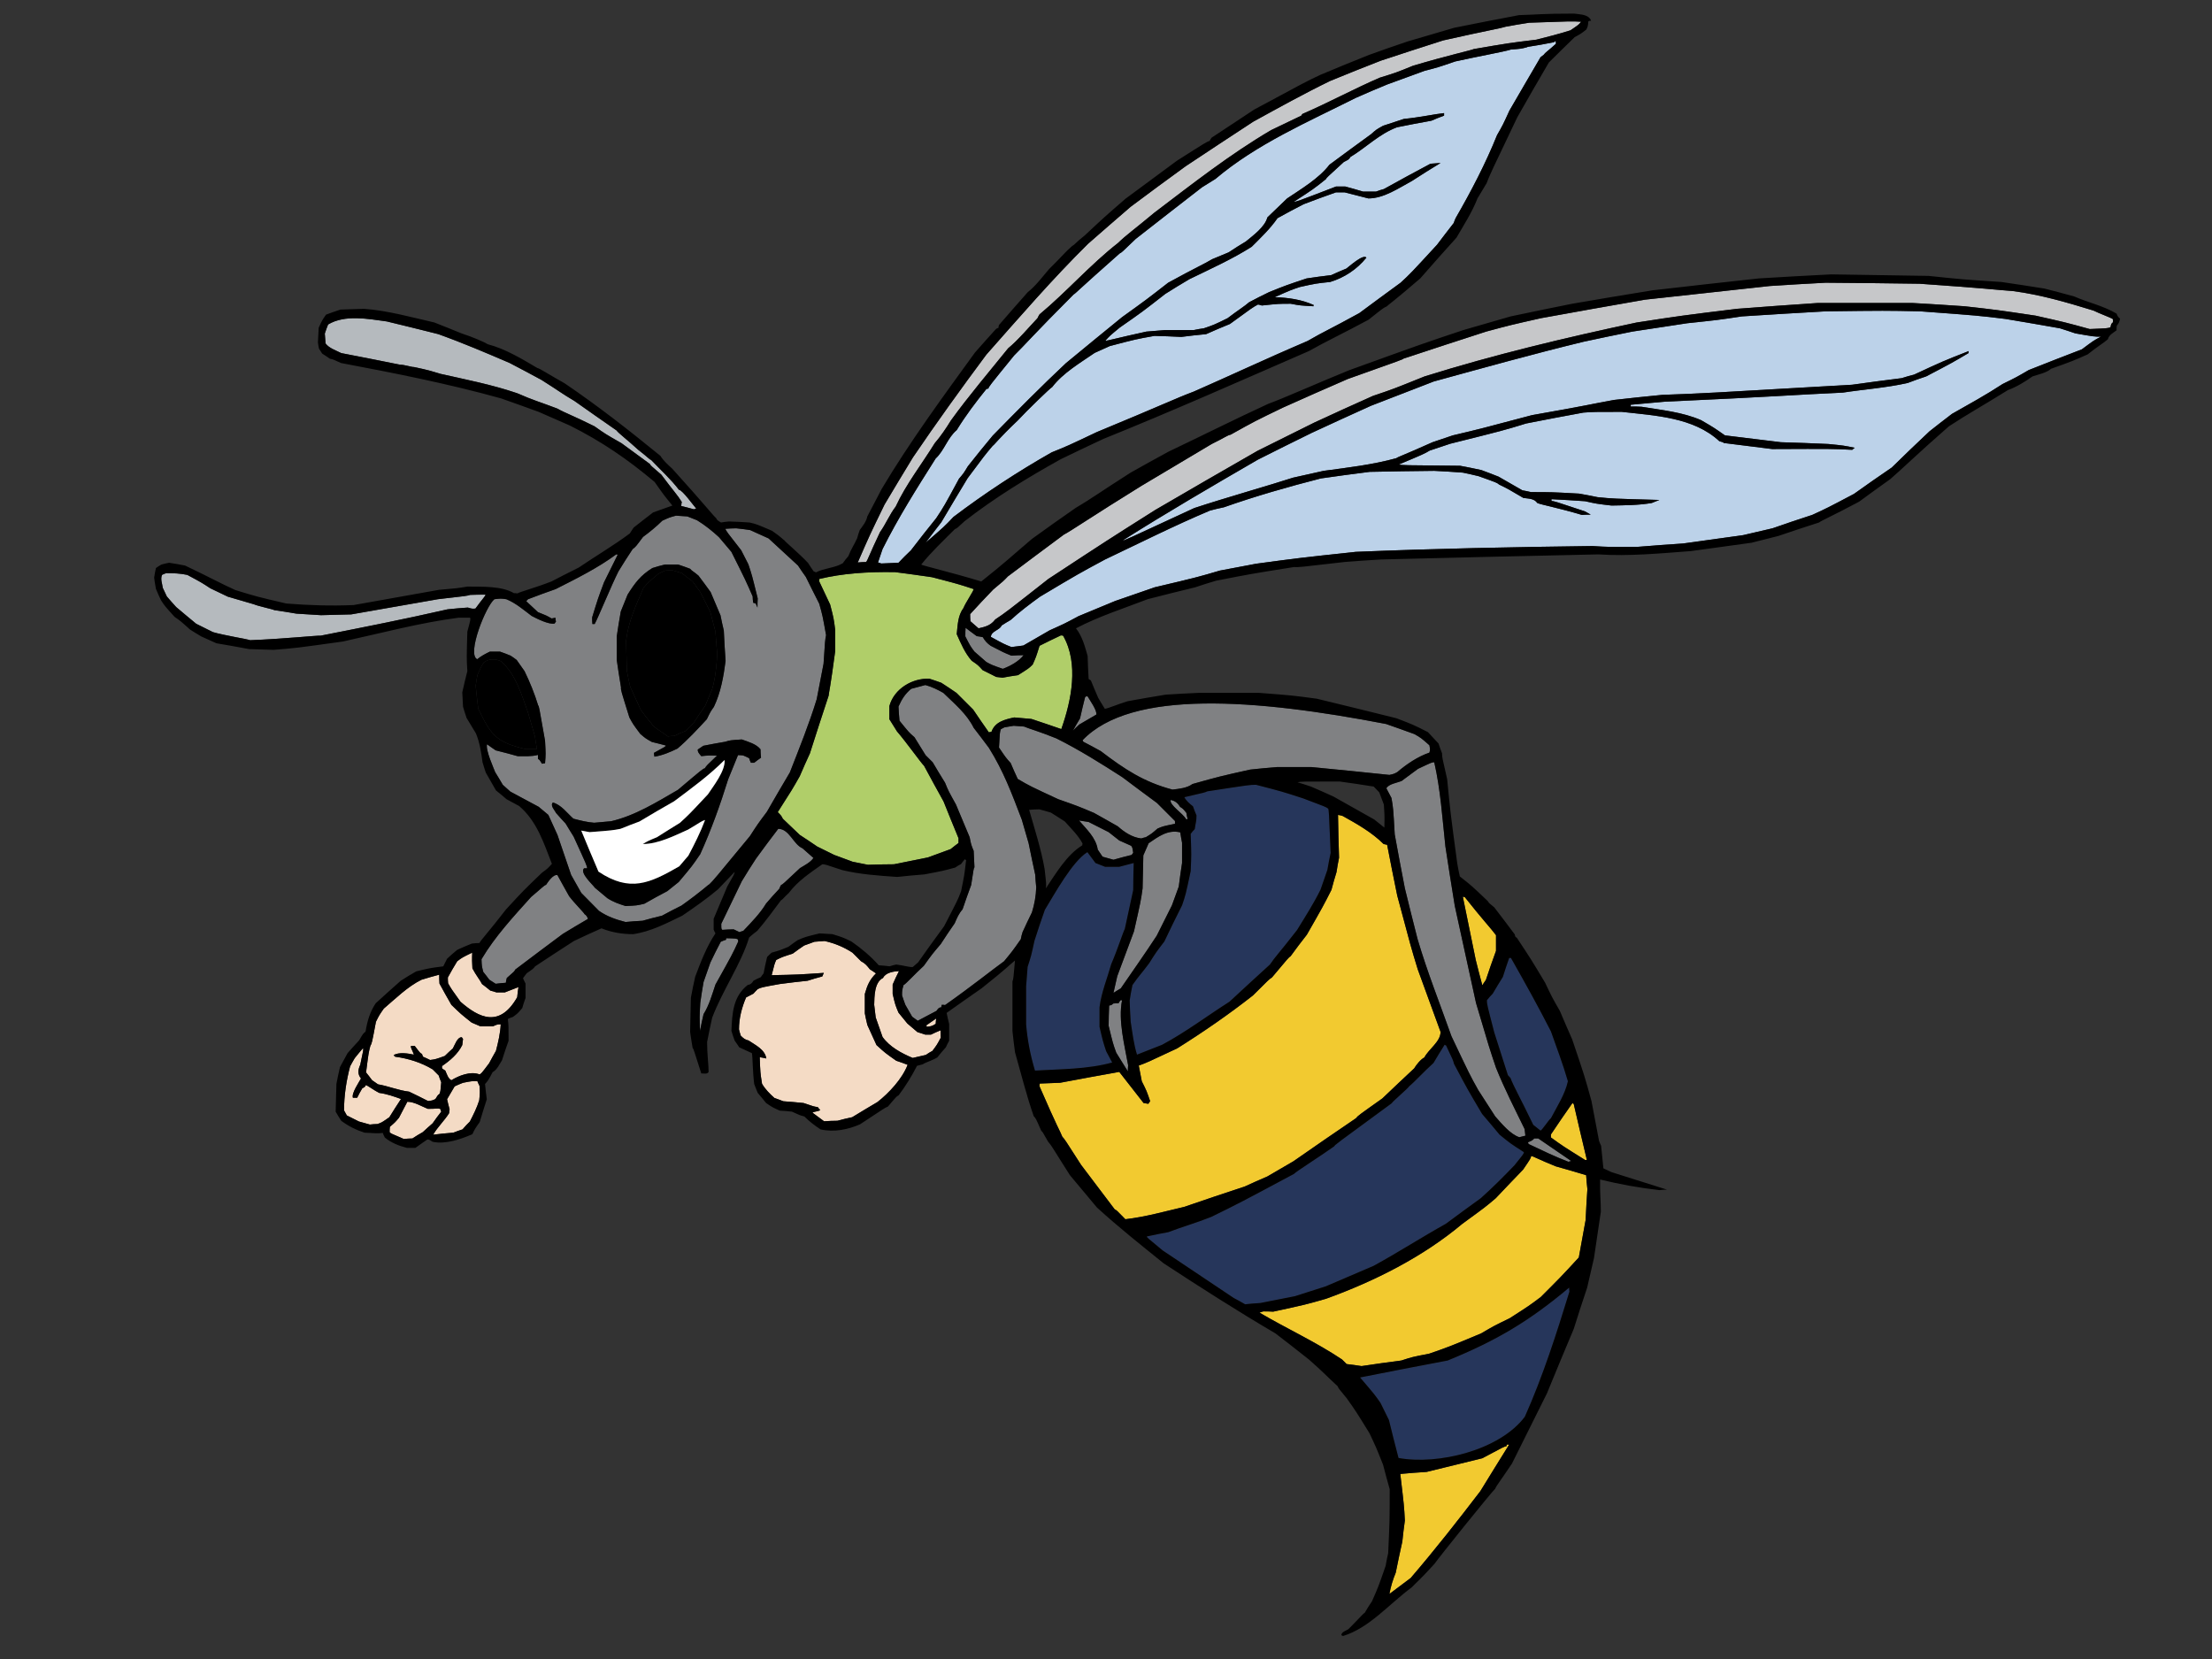
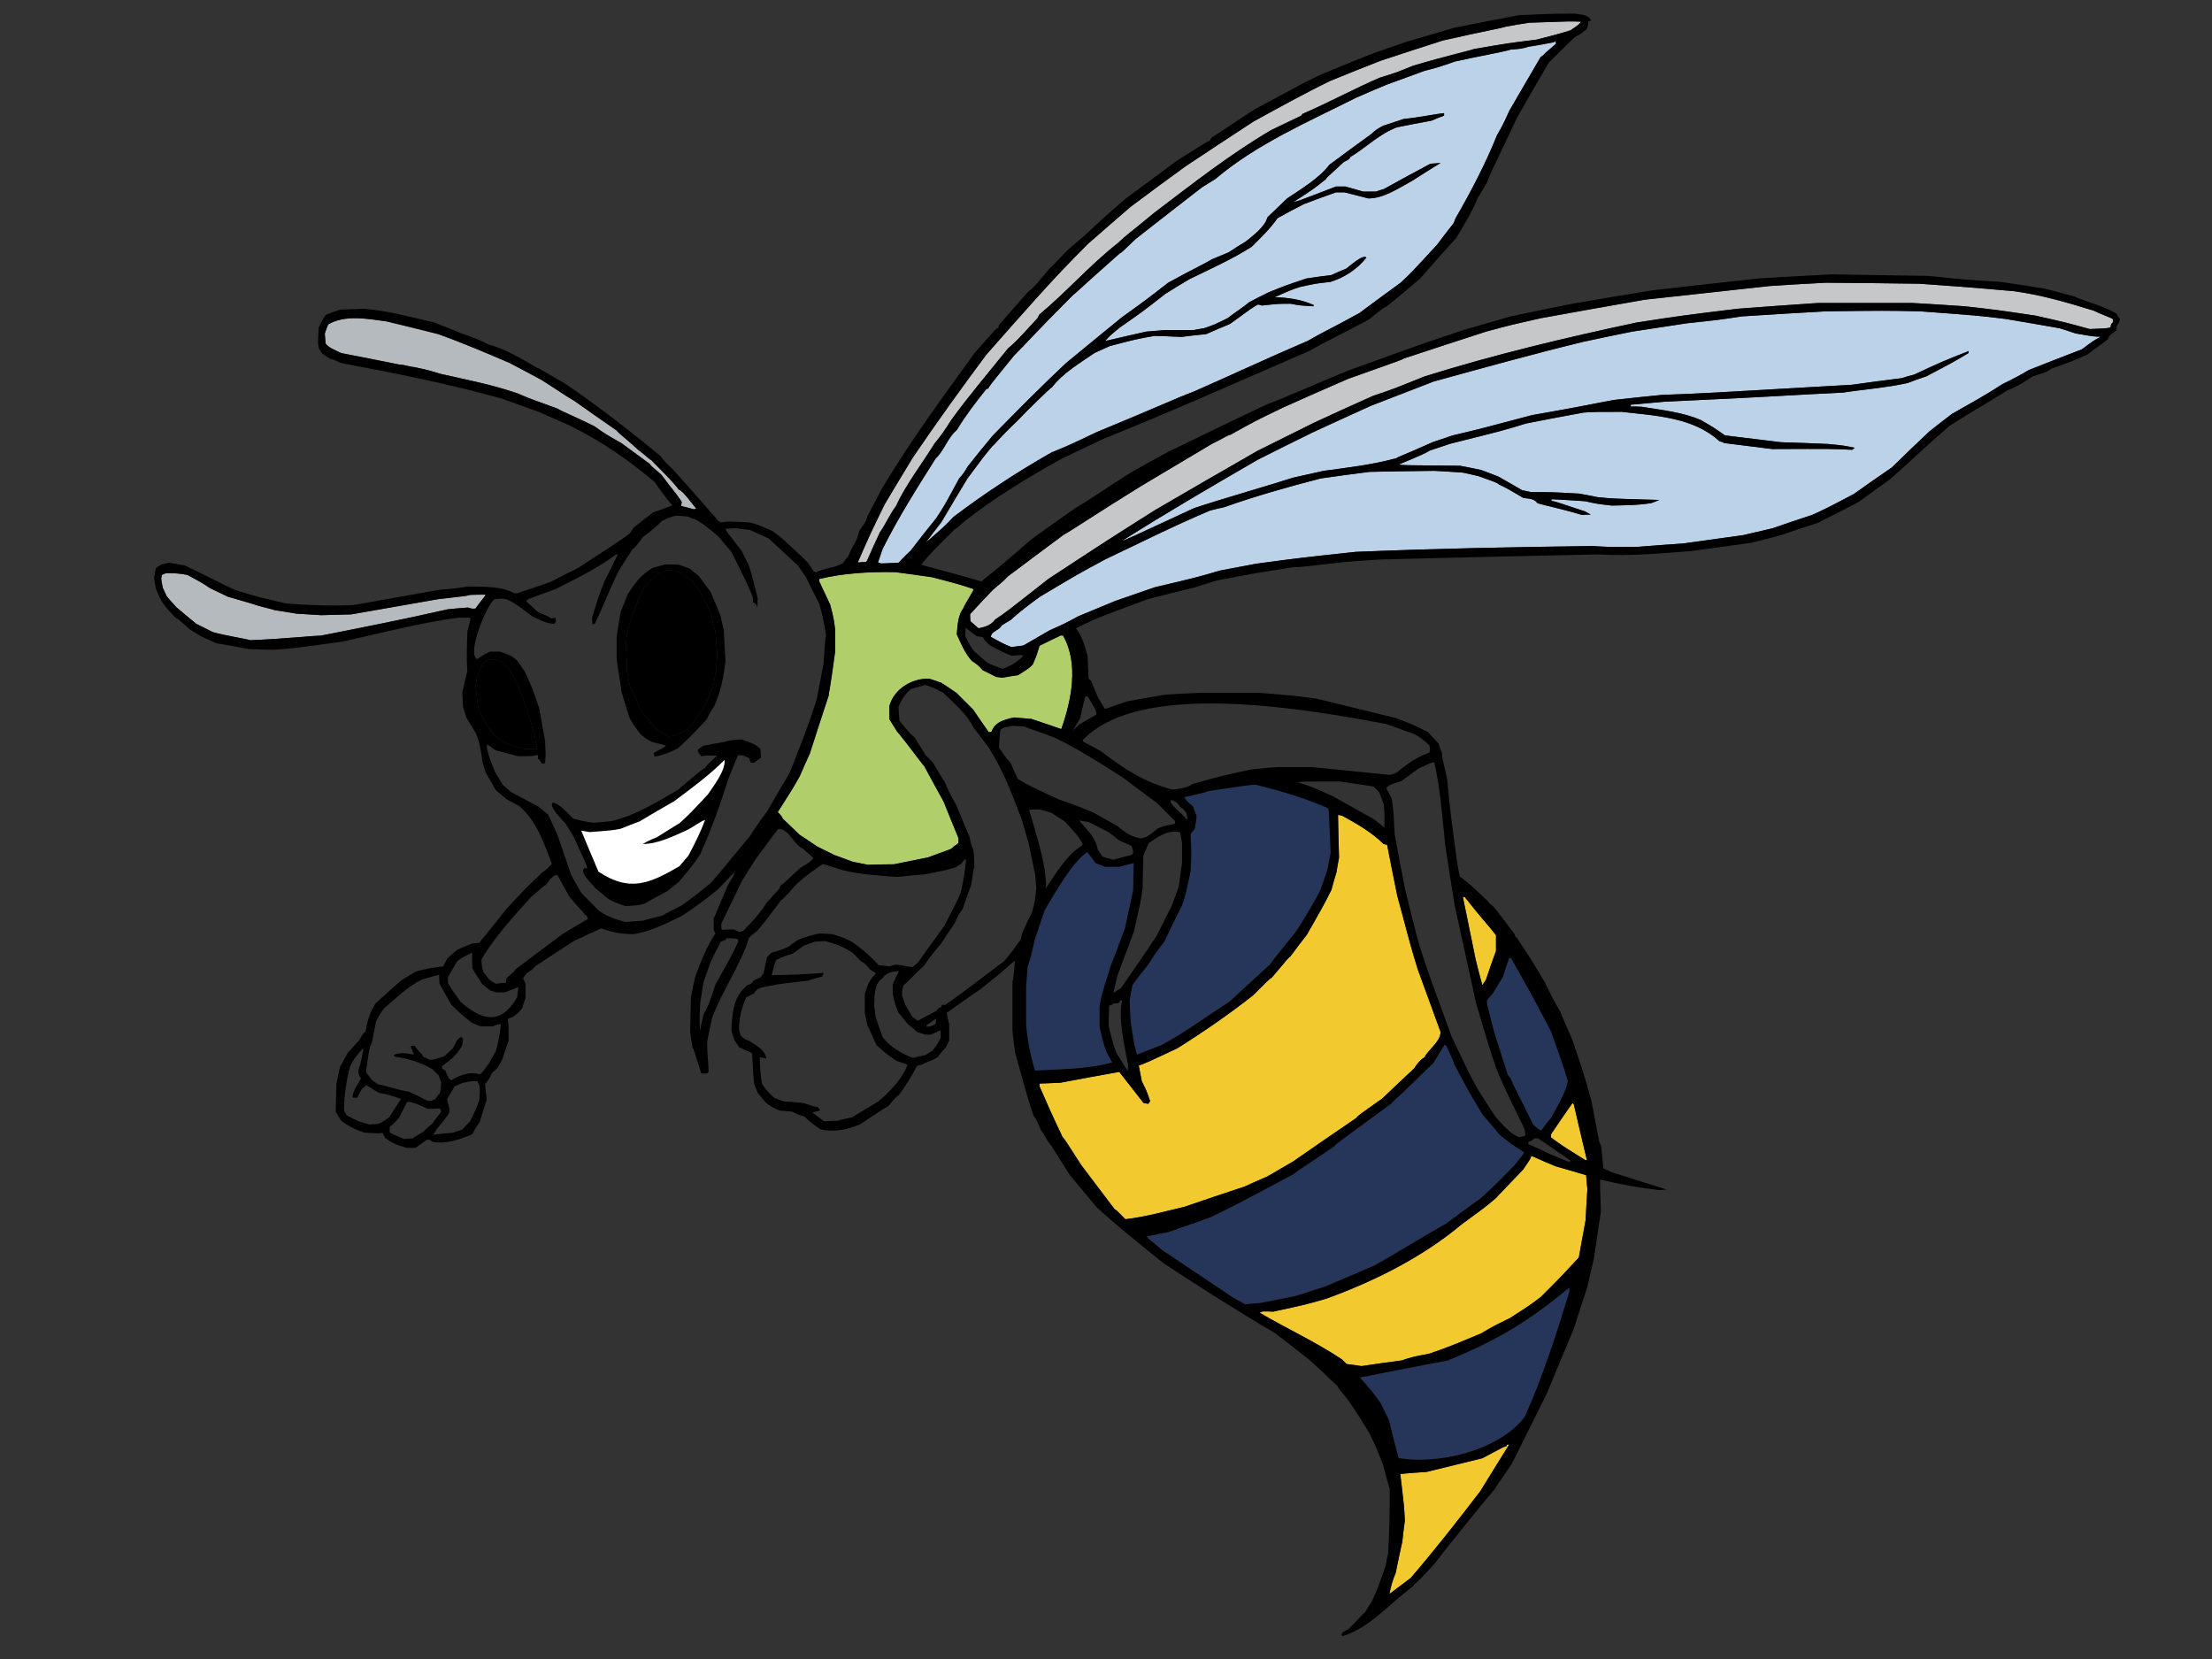
<svg xmlns="http://www.w3.org/2000/svg" version="1.1" id="Layer_1" x="0px" y="0px" width="200px" height="150px" viewBox="0 0 200 150" style="enable-background:new 0 0 200 150;" xml:space="preserve">
  <rect x="0" y="0" width="200" height="150" fill="#333333" stroke="none" />
  <path id="color9" style="fill:#26365B;" d="M141.879,116.42c0,0.114,0,0.229,0.023,0.366c-1.167,3.8-2.404,7.669-4.03,11.307  c-2.285,3.05-7.887,4.387-11.422,3.731c-0.297-1.144-0.594-2.288-0.869-3.433c-0.252-0.526-0.503-1.031-0.756-1.533  c-0.504-0.733-0.504-0.733-1.854-2.313c2.632-0.526,5.265-1.03,7.919-1.533C135.331,121.205,138.282,119.439,141.879,116.42z   M117.088,117.197c0.914-0.298,1.854-0.595,2.792-0.893c1.441-0.618,2.885-1.237,4.326-1.854c2.175-1.191,4.35-2.587,6.525-3.8  c1.052-0.779,2.105-1.558,3.158-2.313c1.052-0.938,2.082-1.969,3.045-2.975c0.848-1.054,0.848-1.054,0.848-1.19  c-1.215-0.779-1.215-0.779-2.198-1.58c-0.527-0.641-1.053-1.259-1.58-1.878c-1.328-2.242-1.328-2.242-2.541-4.531  c-0.069-0.298-0.069-0.298-0.709-1.648c-0.047-0.022-0.093-0.046-0.139-0.069c-0.343,0.55-0.687,1.1-1.007,1.649  c-0.892,0.801-1.694,1.694-2.197,2.106c-0.091,0.183-1.511,1.374-1.58,1.533c-5.128,3.755-5.128,3.755-5.196,3.892  c-1.35,0.962-3.434,2.267-3.64,2.495c-4.967,2.656-4.967,2.656-7.484,3.891c-1.511,0.597-2.427,0.825-3.87,1.374  c-0.664,0.116-1.303,0.252-1.945,0.39c-0.022,0.069-0.022,0.069,1.42,1.26c2.128,1.419,4.281,2.859,6.432,4.304  c0.344,0.183,0.688,0.366,1.031,0.571c0.457-0.046,0.914-0.091,1.373-0.114C114.981,117.61,116.034,117.404,117.088,117.197z   M134.438,90.438c0,0.344,0,0.344,0.664,2.908c0.412,1.28,0.825,2.562,1.235,3.868c0.069,0.068,0.139,0.16,0.23,0.251  c0.297,0.778,0.847,1.718,2.061,4.235c0.205,0.16,0.434,0.344,0.662,0.526c0.16-0.068,0.71-0.938,0.938-1.122  c0.551-1.053,1.283-2.175,1.534-3.342c-0.436-1.511-1.007-3.021-1.534-4.51c-1.144-2.243-2.38-4.464-3.615-6.639  c-0.069,0-0.115,0-0.161,0c-0.207,0.573-0.389,1.144-0.572,1.717c-0.321,0.504-0.617,1.008-0.916,1.511  C134.782,90.026,134.599,90.231,134.438,90.438z M100.01,95.039c-0.297-0.916-0.297-0.916-0.595-2.199c0-0.593,0-1.189,0-1.761  c0.159-1.33,0.687-2.588,1.053-3.892c0.618-1.443,1.03-2.794,1.235-3.205c0.252-1.168,0.505-2.334,0.757-3.504  c0-0.822,0.022-1.646,0.045-2.448c-0.435,0.114-0.869,0.229-1.305,0.343c-0.436,0-0.869,0-1.282,0  c-0.298-0.114-0.595-0.229-0.87-0.343c-0.252-0.343-0.503-0.665-0.732-0.984c-1.361,0.851-2.935,3.724-3.847,5.22  c-0.32,0.915-0.641,1.854-0.938,2.793c-0.298,1.373-0.298,1.373-0.618,2.357c-0.046,0.572-0.093,1.166-0.137,1.762  c0,1.145,0,2.29,0,3.434c0.114,1.421,0.388,2.817,0.801,4.189c2.266-0.137,4.76-0.114,6.981-0.732  C100.376,95.725,100.193,95.382,100.01,95.039z M109.143,71.552c-0.159,0.091-0.159,0.091-2.059,0.526  c0.159,0.32,0.479,0.595,0.777,0.824c0.092,0.275,0.205,0.549,0.32,0.824c0,0.55-0.068,0.595-0.159,1.236  c-0.138,0.137-0.252,0.276-0.366,0.434c0.067,1.877,0.067,1.877,0,3.365c-0.458,2.152-0.458,2.152-0.779,3.092  c-0.549,1.075-1.076,2.174-1.602,3.272c-0.756,0.984-0.756,0.984-1.375,1.97c-0.732,0.983-0.868,1.054-1.51,1.968  c-0.092,0.458-0.183,0.916-0.252,1.396c0.022,0.642,0.047,1.281,0.092,1.923c0.16,1.008,0.273,2.016,0.572,2.976  c0.755-0.297,1.511-0.594,2.268-0.893c2.105-1.12,4.072-2.61,6.09-3.892c1.211-1.121,2.426-2.243,3.662-3.364  c0.525-0.778,0.686-0.848,2.447-3.113c0.732-1.191,1.511-2.403,2.13-3.663c0.206-0.595,0.411-1.19,0.618-1.785  c0.091-0.527,0.183-1.031,0.296-1.533c-0.159-3.847-0.159-3.847-0.229-4.007c-0.229-0.159-0.229-0.159-2.244-0.915  c-1.898-0.619-1.898-0.619-4.279-1.236C113.012,70.957,113.012,70.957,109.143,71.552z" />
-   <path id="color8" style="fill:#F4DBC5;" d="M84.604,92.566c-0.251,0.183-0.479,0.252-0.801,0.273  c-0.022-0.045-0.047-0.091-0.047-0.136c0.299-0.207,0.597-0.412,0.894-0.618C84.627,92.247,84.604,92.406,84.604,92.566z   M39.805,100.258c-0.228-0.068-0.32,0-1.121,0c-0.572-0.229-1.236-0.642-1.854-0.642c-0.253,0.48-0.504,0.962-0.755,1.443  c-0.344,0.411-0.344,0.411-0.824,0.823c-0.022,0.161-0.022,0.32-0.022,0.48c0.091,0.115,0.091,0.115,1.281,0.618  c0.251-0.022,0.504-0.046,0.778-0.046c0.298-0.206,0.619-0.389,0.938-0.572c0.298-0.274,0.596-0.549,0.893-0.802  c0.252-0.365,0.504-0.709,0.778-1.052C39.852,100.418,39.828,100.326,39.805,100.258z M43.354,98.175  c0.046,0.595,0.046,0.595-0.023,1.305c-0.206,0.663-0.526,1.305-0.847,1.923c-0.228,0.229-0.457,0.458-0.664,0.71  c-0.274,0.091-0.549,0.184-0.824,0.298c-0.618,0.045-1.236,0.114-1.831,0.183c0.389-0.687,1.03-1.281,1.442-1.945  c0-0.114,0.022-0.229,0.045-0.344c-0.091-0.321-0.161-0.618-0.229-0.916c0.229-0.39,0.457-0.777,0.686-1.167  c0.252-0.114,0.504-0.229,0.756-0.321c0.801-0.159,0.801-0.159,1.305-0.137C43.216,97.899,43.285,98.037,43.354,98.175z   M36.257,99.365c-0.366,0.55-0.709,1.098-1.053,1.649c-0.687,0.48-0.687,0.48-1.076,0.617c-0.229,0-0.457,0.023-0.687,0.047  c-0.343-0.092-0.664-0.184-0.984-0.275c-0.366-0.184-0.732-0.366-1.099-0.55c-0.092-0.16-0.184-0.319-0.252-0.457  c0-1.328,0.207-2.701,0.55-3.984c0.137-0.25,0.274-0.504,0.412-0.732c0.251-0.32,0.503-0.617,0.754-0.914  c0.046,0.137,0.046,0.137-0.251,1.511c-0.206,0.435-0.252,0.847,0.068,1.235c-0.183,0.344-0.87,1.328-0.732,1.74  c0.114,0,0.251,0,0.389,0c0.138-0.298,0.297-0.573,0.458-0.848c0.252-0.136,0.252-0.136,0.32-0.297  c0.183,0.045,0.779,0.504,1.213,0.71C34.975,98.907,35.616,99.137,36.257,99.365z M81.033,95.907c0.343,0.116,0.687,0.23,1.03,0.368  c-0.481,1.258-1.671,2.541-2.724,3.364c-0.778,0.457-1.534,0.916-2.289,1.374c-0.457,0.091-0.893,0.205-1.327,0.32  c-0.413,0-0.825,0.022-1.214,0.046c-0.366-0.275-0.709-0.527-1.053-0.779c0.183-0.114,0.457-0.091,0.709-0.229  c-0.091-0.091-0.161-0.183-0.229-0.275c-0.343-0.045-0.343-0.045-1.282-0.366c-0.618-0.067-1.236-0.114-1.832-0.159  c-0.275-0.114-0.549-0.206-0.801-0.298c-0.435-0.39-0.824-0.777-1.122-1.282c-0.16-1.029-0.16-1.029-0.206-2.403  c0.183,0.023,0.389,0.068,0.595,0.114c-0.138-0.823-0.961-1.189-1.602-1.624c-0.321-0.07-0.481-0.207-0.71-0.437  c-0.069-0.205-0.115-0.389-0.16-0.571c0-1.008,0.251-1.969,0.641-2.885c0.206-0.114,0.434-0.229,0.663-0.344  c0.114-0.137,0.252-0.274,0.39-0.412c0.343-0.16,0.343-0.16,1.992-0.457c0.823-0.114,1.671-0.206,2.518-0.298  c0.435-0.138,0.871-0.274,1.328-0.389c0.046-0.114,0.091-0.229,0.137-0.321c-2.38,0.16-2.38,0.16-4.715,0.207  c0.252-1.009,0.252-1.009,0.412-1.375c0.549-0.273,0.549-0.273,1.488-0.571c0.343-0.252,0.687-0.503,1.031-0.733  c0.297-0.113,0.618-0.229,0.938-0.343c0.297-0.023,0.596-0.046,0.916-0.068c0.916,0.205,1.74,0.548,2.518,1.053  c0.252,0.252,0.504,0.503,0.778,0.778c0.366,0.184,0.549,0.411,0.801,0.732c0.183,0.114,0.366,0.229,0.55,0.366  c-0.573,0.571-0.779,1.053-1.008,1.854c0,0.572,0,1.167,0,1.762c0.068,0.345,0.137,0.688,0.229,1.054  c0.274,0.595,0.549,1.19,0.824,1.809C80.025,95.198,80.025,95.198,81.033,95.907z M44.567,92.795  c0.412-0.184,0.412-0.184,0.71-0.184c-0.046,0.825-0.229,1.626-0.435,2.404c-0.207,0.366-0.413,0.732-0.619,1.122  c-0.709,0.938-0.709,0.938-0.87,1.007c-0.801-0.32-1.877,0.114-2.541,0.526c-0.298-0.138-0.412-0.572-0.549-0.87  c-0.115-0.068-0.206-0.137-0.298-0.206c0-0.067,0-0.137,0-0.205c0.71-0.482,1.442-1.099,1.832-1.9  c0.022-0.184,0.046-0.366,0.068-0.549c-0.046-0.069-0.092-0.115-0.115-0.161c-0.412,0-0.618,0.687-0.801,1.008  c-0.252,0.229-0.503,0.458-0.732,0.687c-0.825,0.298-0.825,0.298-1.328,0.366c-0.229-0.115-0.434-0.206-0.641-0.297  c-0.046-0.092-0.069-0.185-0.092-0.252c-0.16-0.069-0.16-0.069-0.663-0.733c-0.115,0-0.229,0-0.344,0.022  c0,0.229,0.137,0.366,0.275,0.778c-0.503-0.113-1.374-0.251-1.832,0.047c0.046,0.046,0.092,0.092,0.137,0.138  c1.191,0.159,2.358,0.525,3.388,1.144c0.183,0.185,0.366,0.366,0.549,0.551c0.069,0.205,0.137,0.41,0.229,0.617  c-0.069,0.823-0.069,0.823-0.16,1.053c-0.16,0.114-0.16,0.114-0.366,0.458c-0.275,0.138-0.275,0.138-0.664,0.184  c-0.572-0.298-1.144-0.572-1.717-0.848c-0.961-0.114-1.877-0.504-2.816-0.664c-0.183-0.138-0.366-0.252-0.526-0.366  c-0.183-0.252-0.366-0.48-0.549-0.709c0.229-1.785,0.229-1.785,0.39-2.404c0.137-0.229,0.137-0.229,0.503-2.175  c0.297-0.596,0.297-0.596,0.709-1.189c1.053-0.894,2.152-1.992,3.411-2.611c0.526-0.159,1.053-0.319,1.602-0.457  c0,0.252,0,0.527,0.023,0.801c0.343,0.642,0.709,1.282,1.076,1.924c0.848,0.824,0.848,0.824,1.831,1.603  c0.252,0.114,0.527,0.229,0.801,0.343C43.811,92.795,44.178,92.795,44.567,92.795z M85.039,93.161c0,0.206,0,0.435,0.022,0.664  c-0.343,0.641-0.343,0.641-0.755,1.19c-0.207,0.115-0.412,0.229-0.594,0.366c-0.412,0.092-0.802,0.184-1.191,0.274  c-1.003-0.423-2.073-0.988-2.725-1.899c-0.205-0.596-0.411-1.19-0.618-1.763c-0.046-0.39-0.092-0.778-0.137-1.145  c0.022-0.709,0-2.038,0.8-2.427c0.229-0.48,0.939-0.596,1.442-0.619c-0.206,0.391-0.389,0.803-0.572,1.215c0,0.273,0,0.549,0,0.847  c0.23,0.984,0.23,0.984,0.527,1.694c0.252,0.319,0.526,0.641,0.801,0.983c0.298,0.252,0.595,0.504,0.916,0.779  c0.228,0.068,0.457,0.138,0.71,0.228c0.16,0,0.319,0,0.503,0C84.443,93.413,84.742,93.275,85.039,93.161z M45.643,89.729  c0.412-0.161,0.824-0.32,1.235-0.481c-0.045,0.297-0.091,0.595-0.114,0.916c-1.593,2.787-3.448,1.881-5.127,0.411  c-0.824-1.145-0.824-1.145-1.122-1.671c-0.022-0.183-0.022-0.367-0.022-0.526c0.274-0.504,0.549-0.984,0.847-1.465  c0.458-0.344,0.458-0.344,1.35-0.778c0.023,0.229-0.045,0.275,0.023,1.42c0.32,0.618,0.687,1.053,0.87,1.419  c0.251,0.183,0.503,0.39,0.755,0.595c0.183,0.046,0.366,0.091,0.549,0.161C45.139,89.729,45.391,89.729,45.643,89.729z" />
  <path id="color7" style="fill:#F2CA30;" d="M136.224,130.611c0.069,0,0.139,0,0.229,0c-0.869,1.398-1.74,2.793-2.608,4.213  c-2.069,2.703-4.044,5.225-6.296,7.851c-0.642,0.482-1.282,0.963-1.923,1.443c0.114-0.664,0.319-1.305,0.571-1.923  c0.184-0.939,0.391-1.877,0.596-2.816c0.069-0.64,0.138-1.281,0.229-1.899c-0.069-1.305-0.069-1.305-0.413-4.212  c0.779-0.069,1.579-0.138,2.381-0.184c1.671-0.412,3.343-0.824,5.036-1.235c1.969-1.053,1.969-1.053,2.197-1.1  C136.224,130.704,136.224,130.658,136.224,130.611z M140.666,105.454c-1.534-0.618-2.037-0.914-2.222-0.938  c-0.046,0.229-0.046,0.229-0.732,1.235c-0.823,0.847-1.647,1.717-2.472,2.586c-0.916,0.779-0.916,0.779-3.021,2.313  c-3.571,2.997-7.942,5.195-12.315,6.774c-1.832,0.527-1.832,0.527-4.785,1.168c-0.296-0.022-0.596-0.022-0.893-0.022  c-0.114,0.022-0.229,0.067-0.343,0.114c2.45,1.441,5.104,2.654,7.463,4.235c0.136,0.138,0.273,0.274,0.411,0.411  c0.435,0.047,0.894,0.114,1.351,0.184c1.19-0.184,2.38-0.344,3.595-0.503c0.983-0.321,0.983-0.321,2.518-0.618  c1.785-0.618,1.785-0.618,4.692-1.831c1.169-0.687,1.169-0.687,2.587-1.374c1.785-1.146,1.785-1.146,2.816-1.924  c1.831-1.831,1.831-1.831,3.434-3.57c0.205-1.145,0.411-2.267,0.617-3.388c0.047-0.938,0.092-1.877,0.16-2.793  c-0.046-0.437-0.092-0.847-0.113-1.26C142.497,105.979,141.581,105.706,140.666,105.454z M112.531,107.285  c0.688-0.32,1.373-0.617,2.062-0.916c0.777-0.457,1.556-0.915,2.356-1.373c1.878-1.305,3.754-2.608,5.655-3.892  c0.182-0.229,0.182-0.229,2.379-1.785c0.962-0.916,1.923-1.831,2.886-2.725c0.184-0.319,0.595-0.823,0.916-0.983  c0.411-0.779,1.465-1.419,1.465-2.313c-0.687-1.9-1.374-3.777-2.062-5.654c-0.616-2.016-0.616-2.016-1.853-6.661  c-0.32-1.533-0.618-3.067-0.915-4.601c-0.115-0.023-0.229-0.047-0.321-0.069c-1.053-1.053-2.427-1.831-3.708-2.541  c-0.138-0.046-0.274-0.07-0.412-0.092c0.022,1.282,0.046,2.564,0.093,3.868c-0.093,0.436-0.161,0.87-0.23,1.307  c-0.16,0.525-0.32,1.053-0.457,1.601c-0.757,1.488-0.757,1.488-2.221,4.052c-0.504,0.642-1.008,1.306-1.488,1.97  c-0.138,0.068-0.138,0.068-1.671,1.899c-0.274,0.184-0.274,0.184-1.717,1.626c-2.152,1.693-4.509,3.319-6.846,4.784  c-2.723,1.281-2.723,1.281-3.479,1.557c0.092,0.457,0.185,0.939,0.273,1.419c0.437,0.869,0.437,0.869,0.758,1.809  c-0.07,0.068-0.115,0.137-0.161,0.229c-0.16-0.024-0.298-0.047-0.435-0.07c-0.733-0.938-1.466-1.876-2.198-2.815  c-1.785,0.322-3.57,0.642-5.356,0.984c-0.618,0.023-1.236,0.047-1.831,0.069c-0.023,0.068-0.023,0.161-0.023,0.252  c1.672,3.846,1.831,3.982,2.061,4.556c0.228,0.251,0.228,0.251,1.694,2.541c1.006,1.328,2.014,2.678,3.045,4.028  c0.16,0.069,0.16,0.069,0.961,0.893c1.808-0.207,3.57-0.709,5.334-1.121C108.893,108.498,110.7,107.881,112.531,107.285z   M140.229,102.845c1.076,0.778,1.076,0.778,3.091,2.036c0.046,0,0.093,0,0.16,0c-0.412-1.693-0.801-3.387-1.189-5.058  c-0.046-0.047-0.092-0.069-0.114-0.093c-0.664,0.939-1.306,1.878-1.947,2.839C140.229,102.662,140.229,102.754,140.229,102.845z   M134.026,89.087c0.092-0.161,0.207-0.32,0.32-0.48c0.298-0.894,0.595-1.763,0.917-2.633c0-0.481,0-0.961,0-1.42  c-0.459-0.617-1.283-1.487-2.816-3.433c-0.067-0.023-0.138-0.046-0.184-0.046c0.391,1.899,0.777,3.799,1.169,5.722  C133.615,87.554,133.82,88.31,134.026,89.087z" />
  <path id="color6" style="fill:#B0CE69;" d="M85.314,72.467c0.434,1.099,0.893,2.199,1.351,3.321c0,0.137,0,0.273,0,0.433  c-0.253,0.184-0.482,0.367-0.71,0.551c-0.687,0.25-1.373,0.502-2.061,0.755c-1.03,0.207-2.059,0.412-3.067,0.618  c-0.802,0-1.58,0.023-2.358,0.046c-0.458-0.091-0.915-0.183-1.373-0.274c-0.572-0.205-1.122-0.412-1.671-0.618  c-0.526-0.252-1.03-0.504-1.534-0.757c-0.526-0.365-1.053-0.709-1.579-1.053c-0.526-0.503-1.03-0.983-1.534-1.464  c-0.137-0.274-0.137-0.274-0.457-0.595c1.304-2.038,1.304-2.038,1.991-3.251c0.297-0.686,0.594-1.373,0.916-2.059  c0.549-1.74,1.122-3.48,1.694-5.22c0.045-0.433,0.137-0.595,0.596-4.051c0-0.641,0-1.259,0-1.877  c-0.138-1.076-0.138-1.076-0.459-2.312c-0.343-0.71-0.664-1.397-0.983-2.084c0-0.091,0-0.159,0-0.229  c2.081-0.496,4.312-0.663,6.867-0.617c1.098,0.137,2.198,0.297,3.318,0.457c2.381,0.619,2.381,0.619,3.776,1.076  c0,0.161-0.777,1.305-0.914,1.694c-0.526,0.71-0.526,1.534-0.618,2.38c0.39,0.871,0.732,1.694,1.351,2.404  c0.572,0.389,0.572,0.389,0.985,0.847c0.412,0.207,0.823,0.413,1.236,0.618c0.184,0.023,0.366,0.046,0.571,0.068  c0.459-0.091,0.917-0.16,1.398-0.229c0.983-0.618,0.983-0.618,1.327-0.961c0.297-0.664,0.297-0.664,0.619-1.694  c0.64-0.32,1.283-0.64,1.922-0.938c0.07,0,0.139,0,0.207,0.023c1.442,2.518,0.755,5.86-0.161,8.446  c-0.915-0.32-1.808-0.618-2.701-0.916c-0.527-0.045-1.053-0.091-1.558-0.137c-0.847,0.184-1.738,0.389-2.059,1.306  c-0.092,0-0.16,0.023-0.23,0.045c-0.48-0.687-0.961-1.372-1.419-2.06c-0.503-0.503-1.008-1.008-1.511-1.51  c-0.458-0.321-0.916-0.618-1.374-0.916c-0.365-0.138-0.732-0.252-1.076-0.367c-1.522-0.065-3.185,0.889-3.617,2.473  c0,0.39,0,0.778,0,1.19c0.229,0.366,0.458,0.733,0.687,1.099c0.848,0.983,2.199,2.885,2.45,3.113  C84.124,70.315,84.718,71.391,85.314,72.467z" />
  <path id="color5" d="M43.239,64.066c-0.092-0.688-0.161-1.374-0.229-2.06c0.046-0.343,0.092-0.664,0.16-0.984  c0.297-0.688,0.297-0.688,0.572-1.122c0.481-0.366,1.03-0.343,1.557-0.115c1.351,1.191,1.855,3.022,2.45,4.67  c0.206,0.709,0.412,1.419,0.618,2.128c0.045,0.366,0.114,0.756,0.183,1.145c-0.366,0-0.709,0-1.053,0  C44.811,67.084,44.39,66.45,43.239,64.066z M56.975,62.074c0.319,0.688,0.64,1.397,0.961,2.107c0.801,1.121,0.984,1.19,1.03,1.35  c0.366,0.366,0.732,0.55,1.42,1.053c0.182-0.022,0.365-0.045,0.571-0.045c0.343-0.161,0.687-0.321,1.053-0.458  c0.229-0.229,0.458-0.459,0.688-0.688c0.343-0.548,0.709-1.076,1.076-1.602c0.206-0.504,0.412-1.008,0.618-1.489  c0.298-1.007,0.389-2.083,0.458-3.137c-0.069-0.686-0.114-1.372-0.16-2.06c-0.16-0.594-0.32-1.191-0.458-1.762  c-0.32-0.618-0.618-1.214-0.916-1.808c-0.229-0.321-0.457-0.642-0.687-0.962c-0.343-0.25-0.663-0.502-0.984-0.755  c-0.298-0.091-0.572-0.182-0.847-0.251c-0.229,0-0.458,0-0.664,0.023c-0.207,0.091-0.413,0.182-0.618,0.297  c-0.917,0.778-0.917,0.778-1.328,1.259c-0.687,1.58-1.374,3.044-1.579,4.784c0.023,0.893,0.045,1.786,0.068,2.702  C56.768,61.113,56.859,61.594,56.975,62.074z" />
-   <path id="color4" style="fill:#808183;" d="M99.254,76.816c-0.159-1.075-1.03-1.854-1.693-2.631c0.274,0.045,0.571,0.091,0.87,0.136  c0.595,0.298,1.189,0.596,1.808,0.917c0.321,0.25,0.641,0.503,0.961,0.755c0.343,0.16,0.71,0.32,1.075,0.48  c0.115,0.16,0.115,0.16,0.185,0.642c-0.046,0.045-0.092,0.113-0.138,0.183c-0.551,0.138-1.1,0.274-1.647,0.436  c-0.343-0.093-0.664-0.185-0.986-0.275C99.529,77.229,99.392,77.021,99.254,76.816z M106.695,72.949  c-0.207-0.345-0.458-0.55-0.848-0.619c-0.139,0.458,1.122,1.214,1.396,1.739c0.046,0,0.093,0,0.138,0  c-0.045-0.206-0.092-0.389-0.113-0.572C106.97,73.131,106.97,73.131,106.695,72.949z M142.063,104.974  c-1.008-0.687-1.993-1.373-2.977-2.038c-0.137,0-0.252,0-0.366,0c-0.184,0.185-0.184,0.185-0.572,0.345  c0.022,0.045,0.046,0.091,0.067,0.159c1.168,0.55,2.382,1.145,3.595,1.603C141.879,105.02,141.97,104.996,142.063,104.974z   M101.451,90.438c-0.365,1.831,0.23,4.075,0.551,5.883c-0.023,0.185-0.023,0.366-0.023,0.551c-0.366-0.573-0.71-1.146-1.053-1.694  c-0.297-0.825-0.297-0.825-0.687-2.428c0-0.618,0.023-1.236,0.046-1.831c0.229-0.046,0.229-0.046,0.365-0.183  c0.161-0.023,0.321-0.023,0.483-0.023c0.045-0.091,0.113-0.184,0.182-0.274C101.36,90.438,101.407,90.438,101.451,90.438z   M66.726,84.943c0,0.047,0,0.115,0.023,0.183c-0.526,1.145-0.526,1.145-2.061,3.893c-0.298,0.892-0.572,1.876-1.076,2.678  c-0.114,0.504-0.229,1.008-0.321,1.512c-0.045-1.26-0.045-1.26,0.023-2.52c0.092-0.641,0.184-1.28,0.298-1.899  c0.206-0.595,0.411-1.19,0.618-1.763c0.298-0.641,0.618-1.259,0.939-1.877c0.16-0.068,0.319-0.137,0.48-0.183  c0-0.047,0-0.093,0-0.138C66.565,84.854,66.565,84.854,66.726,84.943z M128.212,69.514c1.26-0.595,1.26-0.595,1.467-0.595  c0.571,2.495,0.732,5.059,1.006,7.6c0.275,1.786,0.549,3.571,0.849,5.382c0.64,2.929,1.279,5.858,1.922,8.788  c1.213,4.099,1.213,4.099,1.809,5.86c0.754,1.878,1.693,3.709,2.586,5.54c0.023,0.185,0.047,0.39,0.068,0.595  c-0.183,0.046-0.365,0.093-0.55,0.138c-0.823-0.274-1.602-1.235-2.175-1.878c-0.525-0.801-1.029-1.601-1.533-2.38  c-0.755-1.35-0.755-1.35-2.427-4.876c-1.03-2.906-2.198-5.838-3.066-8.791c-0.39-1.533-0.778-3.066-1.145-4.578  c-0.32-1.625-0.619-3.25-0.917-4.875c-0.136-2.381-0.136-2.381-0.296-3.296c-0.161-0.298-0.322-0.595-0.459-0.87  c0.184-0.39,0.984-0.504,1.373-0.663C127.206,70.248,127.709,69.881,128.212,69.514z M93.692,80.227  c-0.046-0.388-0.069-0.776-0.092-1.143c-0.206-0.963-0.411-1.9-0.595-2.839c-0.205-0.711-0.412-1.42-0.617-2.129  c-0.915-2.394-1.643-4.367-2.977-6.501c-0.457-0.618-0.915-1.214-1.374-1.808c-0.617-1.26-1.761-2.198-2.746-3.159  c-0.527-0.297-1.031-0.549-1.625-0.71c-0.436,0.114-0.87,0.229-1.283,0.343c-0.549,0.459-0.847,0.938-1.144,1.604  c0.022,0.411,0.045,0.847,0.091,1.281c0.87,1.076,0.87,1.076,1.351,1.488c0.32,0.526,0.664,1.076,1.007,1.626  c0.206,0.205,0.411,0.411,0.641,0.64c0.367,0.618,0.732,1.236,1.122,1.854c0.298,0.732,0.298,0.732,0.985,1.969  c0.412,0.984,0.824,1.968,1.237,2.953c0.136,0.688,0.136,0.688,0.364,1.235c0.025,0.481,0.047,0.985,0.07,1.488  c-0.07,0.092-0.07,0.092-0.298,1.603c-0.275,0.732-0.526,1.465-0.778,2.197c-0.343,0.39-0.504,0.779-0.709,1.26  c-0.435,0.618-0.846,1.236-1.26,1.877c-0.778,0.915-0.778,0.915-1.533,1.968c-0.847,0.779-1.648,1.672-1.831,1.74  c-0.137,0.48-0.137,0.48-0.137,0.939c0.092,0.275,0.183,0.549,0.297,0.847c0.206,0.344,0.412,0.71,0.618,1.076  c0.16,0.114,0.321,0.229,0.503,0.366c0.549-0.298,1.121-0.596,1.694-0.894c0.115-0.159,0.206-0.319,0.435-0.319  c0-0.092,0.024-0.161,0.047-0.229c0.092,0,0.182,0,0.296,0.022c2.473-1.739,4.373-3.273,5.334-3.96  c0.755-0.916,0.755-0.916,1.511-1.992c0.046-0.229,0.092-0.434,0.161-0.641c0.274-0.596,0.548-1.189,0.847-1.785  C93.532,81.762,93.669,81.006,93.692,80.227z M105.963,81.854c0.205-0.572,0.41-1.145,0.617-1.695  c0.09-0.708,0.183-1.418,0.297-2.128c0-0.618,0-1.236,0-1.832c-0.067-0.319-0.114-0.64-0.16-0.938  c-1.121-0.275-1.99,0.39-2.861,0.984c-0.16,0.366-0.32,0.732-0.48,1.099c-0.023,0.984-0.045,1.969-0.067,2.977  c-0.16,1.144-0.16,1.144-0.779,3.891c-0.503,1.352-1.007,2.701-1.511,4.052c-0.115,0.504-0.229,1.007-0.343,1.51  c0.205-0.137,0.434-0.273,0.663-0.41c1.166-1.699,2.133-3.058,3.25-4.763C105.047,83.684,105.504,82.77,105.963,81.854z   M52.854,82.654c-0.069-0.16-0.893-0.961-1.397-1.626c-0.366-0.64-0.709-1.282-1.053-1.899c-0.389-0.115-0.871,0.641-1.03,0.87  c-0.207,0.069-0.39,0.298-1.351,1.099c-1.603,1.786-3.251,3.549-4.487,5.631c0.023,0.618,0.023,0.618,0.16,1.145  c0.183,0.229,0.367,0.458,0.549,0.709c0.183,0.114,0.367,0.229,0.573,0.367c0.298-0.046,0.595-0.068,0.917-0.091  c0.022-0.162,0.045-0.298,0.091-0.436c0.687-0.596,0.687-0.596,0.756-0.755c1.419-1.077,2.861-2.152,4.304-3.229  c0.755-0.457,1.51-0.916,2.266-1.35C53.151,82.951,52.991,82.724,52.854,82.654z M70.365,74.939  c-0.686,0.893-1.35,1.786-2.014,2.701c-0.435,0.664-0.87,1.351-1.282,2.038c-0.617,1.282-1.236,2.563-1.854,3.845  c0,0.459,0,0.459,0.091,0.55c0.344-0.022,0.687-0.046,1.03-0.046c0.16,0.069,0.343,0.16,0.526,0.252  c0.115-0.045,0.229-0.092,0.343-0.115c0.732-0.777,1.511-1.556,2.061-2.471c0.389-0.459,0.778-0.893,1.19-1.328  c0.046-0.114,0.091-0.228,0.16-0.344c0.161-0.068,0.161-0.068,1.718-1.533c0.411-0.252,0.961-0.527,1.213-0.916  c-0.344-0.299-0.664-0.595-0.985-0.869C71.716,76.336,71.372,74.939,70.365,74.939z M67.802,75.604  c-3.251,3.938-3.251,3.938-3.663,4.35c-0.16,0.068-0.595,0.55-2.519,1.923c-0.595,0.298-1.19,0.595-1.762,0.915  c-0.595,0.138-1.191,0.299-1.762,0.459c-0.527,0.021-1.032,0.068-1.534,0.113c-0.893-0.228-1.671-0.502-2.403-1.007  c-0.549-0.55-1.077-1.099-1.603-1.625c-0.319-0.55-0.618-1.099-0.916-1.624c-0.412-1.213-0.825-2.429-1.236-3.619  c-0.274-0.617-0.549-1.212-0.824-1.808c-0.298-0.252-0.596-0.504-0.871-0.731c-0.87-0.459-1.716-0.917-2.563-1.375  c-0.229-0.206-0.458-0.411-0.687-0.617c-0.229-0.389-0.458-0.779-0.688-1.145c-0.114-0.32-0.893-2.014-0.732-2.518  c0.251,0.183,0.503,0.367,0.778,0.549c0.663,0.161,1.329,0.343,1.992,0.527c0.595,0,1.236,0.045,1.831-0.114  c0,0.114,0,0.229,0,0.366c0.138,0.068,0.138,0.068,0.367,0.435c0.091-0.024,0.183-0.045,0.274-0.045  c0.068-0.826,0.068-0.826,0-2.039c-0.55-3.136-0.55-3.136-0.618-3.181c-0.322-1.053-0.755-2.128-1.237-3.113  c-0.251-0.344-0.48-0.688-0.709-1.008c-0.183-0.137-0.366-0.275-0.549-0.389c-0.321-0.138-0.641-0.252-0.961-0.366  c-0.321,0-0.618,0-0.916,0c-0.412,0.205-0.778,0.389-1.145,0.688c-0.961-0.459,0.798-4.826,1.557-5.427  c0.573-0.067,0.573-0.067,1.076,0c0.848,0.345,1.557,0.961,2.289,1.512c0.481,0.251,1.557,0.801,2.083,0.688  c0.023-0.07,0.069-0.116,0.115-0.16c-0.023-0.138-0.046-0.252-0.046-0.366c-0.115,0.022-0.229,0.045-0.343,0.067  c-0.481-0.273-0.481-0.273-1.237-0.571c-0.366-0.343-0.71-0.665-1.053-0.984c0.046-0.07,0.091-0.138,0.16-0.185  c0.824-0.319,1.648-0.617,2.496-0.915c1.854-0.938,3.799-1.9,5.471-3.136c0.045,0,0.091,0,0.137,0.023  c-0.412,0.823-0.824,1.648-1.236,2.495c-0.55,1.466-0.55,1.466-1.076,3.182c0,0.184,0,0.39,0.023,0.595c0.069,0,0.137,0,0.205,0  c0.298-0.526,1.534-3.548,2.152-4.761c0.412-0.688,0.847-1.351,1.282-2.014c0.275-0.206,0.275-0.206,0.939-1.1  c0.596-0.435,1.237-0.961,1.74-1.465c0.641-0.296,0.641-0.296,1.236-0.458c0.343,0.023,0.687,0.047,1.031,0.068  c0.274,0.114,0.571,0.229,0.87,0.343c0.709,0.435,1.373,0.962,1.991,1.534c0.366,0.435,0.732,0.871,1.122,1.328  c1.305,2.609,1.305,2.609,1.923,4.029c0,0.183,0.022,0.365,0.046,0.571c0.068,0.024,0.136,0.045,0.229,0.069  c0.046,0.114,0.092,0.228,0.161,0.366c0-0.274,0-0.549,0.022-0.824c-0.526-2.129-0.526-2.129-0.847-3.091  c-0.229-0.435-0.436-0.847-0.642-1.258c-1.327-1.695-1.327-1.695-1.442-1.947c0.321-0.022,0.641-0.045,0.985-0.045  c0.412,0.045,0.823,0.091,1.259,0.16c0.549,0.252,1.1,0.504,1.671,0.756c0.87,0.801,1.762,1.625,2.656,2.449  c0.228,0.345,0.458,0.687,0.709,1.03c0.389,0.802,0.801,1.603,1.214,2.427c0.297,1.054,0.297,1.054,0.617,2.839  c-0.092,0.457-0.092,0.457-0.229,2.586c-0.206,1.053-0.411,2.129-0.618,3.204c-0.686,2.244-1.579,4.442-2.426,6.616  c-0.71,1.19-1.397,2.382-2.083,3.571C68.511,74.505,68.511,74.505,67.802,75.604z M55.761,59.648  c0.114,0.824,0.252,1.671,0.389,2.517c-0.023,0.208-0.023,0.208,0.755,2.702c0.32,0.595,0.32,0.595,0.984,1.487  c0.482,0.412,0.482,0.412,1.054,0.732c0.411,0.092,0.824,0.207,1.259,0.32c-0.023,0.092-0.023,0.092-1.076,0.665  c0,0.114,0.022,0.23,0.045,0.343c0.733-0.113,1.42-0.412,2.083-0.732c0.939-0.801,1.809-1.74,2.656-2.656  c0.32-0.664,0.32-0.664,0.641-1.123c0.619-1.304,0.87-2.724,1.053-4.143c-0.069-0.916-0.115-1.831-0.16-2.748  c-0.114-0.458-0.206-0.915-0.298-1.372c-0.297-0.711-0.595-1.42-0.893-2.107c-0.366-0.505-0.732-1.008-1.099-1.488  c-0.457-0.389-0.618-0.434-0.755-0.618c-0.365-0.137-0.732-0.274-1.099-0.389c-0.389,0-0.778,0-1.167,0  c-0.389,0.091-0.779,0.205-1.146,0.32c-1.075,0.664-1.579,1.351-2.243,2.404c-0.206,0.503-0.412,1.007-0.618,1.533  c-0.137,0.755-0.252,1.511-0.366,2.267C55.761,58.251,55.761,58.938,55.761,59.648z M67.733,68.552  c0.045,0.138,0.091,0.275,0.159,0.413c0.092,0,0.183,0,0.298,0c0.206-0.161,0.412-0.32,0.618-0.458  c-0.024-0.251-0.046-0.503-0.046-0.755c-0.366-0.48-1.122-0.688-1.694-0.893c-1.053,0.069-1.053,0.069-1.488,0.205  c-0.664,0.115-1.328,0.23-1.991,0.366c-0.183,0.116-0.343,0.23-0.504,0.344c0,0.274,0.161,0.389,0.321,0.595  c0.641-0.068,0.641-0.068,1.419-0.046c-0.938,0.893-0.938,0.893-1.099,1.144c-0.183,0.046-0.183,0.046-2.427,1.945  c-1.9,1.1-3.869,2.335-6.043,2.839c-0.526,0.046-1.031,0.091-1.534,0.138c-0.641-0.047-1.259-0.206-1.877-0.367  c-0.595-0.526-1.076-1.236-1.854-1.465c-0.275,0.276,0.16,0.687,0.275,0.938c0.274,0.321,0.572,0.642,0.87,0.961  c0.228,0.39,0.481,0.78,0.732,1.192c1.213,2.654,1.213,2.654,1.213,2.86c-0.091,0-0.183,0-0.274,0  c-0.412,0.412,0.756,1.442,0.985,1.763c0.366,0.299,0.732,0.618,1.122,0.938c0.526,0.344,1.053,0.527,1.648,0.711  c1.008-0.046,1.008-0.046,1.693-0.206c0.688-0.39,1.374-0.777,2.083-1.143c0.344-0.275,0.687-0.551,1.03-0.826  c1.213-1.441,1.213-1.441,1.945-2.518c0.985-2.174,1.809-4.463,2.519-6.752c0.297-0.732,0.595-1.465,0.893-2.197  c0.137,0,0.298,0,0.457,0.023C67.366,68.37,67.55,68.461,67.733,68.552z M104.611,72.604c-1.054-0.777-2.107-1.556-3.137-2.334  c-1.922-1.237-3.891-2.472-5.952-3.502c-1.51-0.617-2.587-0.915-2.93-1.076c-0.32-0.023-0.64-0.046-0.938-0.069  c-0.273,0.046-0.549,0.093-0.824,0.138c-0.114,0.046-0.229,0.114-0.343,0.183c-0.092,0.32-0.092,0.32-0.16,1.648  c0.618,0.916,0.618,0.916,1.054,1.397c0.205,0.48,0.411,0.96,0.64,1.441c1.098,0.642,1.098,0.642,3.662,1.831  c1.763,0.619,1.763,0.619,3.229,1.237c0.709,0.389,1.42,0.801,2.153,1.213c0.594,0.528,1.304,1.008,2.127,1.098  c0.139-0.044,0.274-0.09,0.412-0.113c0.527-0.32,0.527-0.32,1.053-0.778c0.48-0.207,0.48-0.207,1.581-0.435c0-0.091,0-0.184,0-0.252  C105.688,73.681,105.137,73.131,104.611,72.604z M97.95,67.064c0.526,0.275,1.052,0.55,1.579,0.848  c2.179,1.659,3.896,2.795,6.479,3.479c0.595-0.068,1.328-0.138,1.809-0.504c2.449-0.686,2.449-0.686,5.219-1.304  c0.801-0.091,1.603-0.16,2.427-0.228c1.03,0,2.061,0,3.113,0c2.335,0.228,4.693,0.457,7.051,0.709  c0.411-0.092,0.411-0.092,0.709-0.253c0.824-0.709,1.877-1.419,2.907-1.762c0.068-0.275,0.068-0.275,0-0.664  c-0.755-0.664-0.755-0.664-1.35-1.008c-0.87-0.32-1.718-0.617-2.564-0.915c-11.785-2.273-23.037-3.156-27.447,1.466  C97.904,66.973,97.927,67.02,97.95,67.064z M97.584,65.508c0.504-0.298,1.007-0.595,1.533-0.894  c0.114-0.343-0.596-1.327-0.779-1.647c-0.114-0.023-0.114-0.023-0.229,0.068c-0.159,0.642-0.32,1.283-0.457,1.923  c-0.229,0.365-0.434,0.732-0.64,1.099C97.195,65.874,97.377,65.691,97.584,65.508z M89.183,59.854  c0.503,0.275,0.503,0.275,1.488,0.618c0.665-0.252,1.443-0.664,1.877-1.236c-0.366,0-0.732,0.023-1.099,0.046  c-0.732-0.298-0.732-0.298-1.877-0.894c-0.32-0.228-0.527-0.457-0.71-0.777c-0.184-0.046-0.367-0.07-0.55-0.093  c-0.343-0.252-0.686-0.504-1.008-0.755c-0.022,0.251-0.022,0.503-0.022,0.778c0.458,0.894,0.458,0.894,0.825,1.374  C88.45,59.213,88.815,59.534,89.183,59.854z" />
  <path id="color3" style="fill:#BCD2E9;" d="M187.64,30.141c1.693,0.298,1.693,0.298,2.312,0.298  c-0.642,0.343-0.642,0.343-1.717,1.145c-1.603,0.619-3.206,1.236-4.808,1.876c-1.1,0.642-1.1,0.642-2.357,1.259  c-1.465,0.962-3.045,1.832-4.579,2.701c-0.688,0.526-1.374,1.053-2.037,1.58c-1.145,1.075-2.289,2.175-3.41,3.274  c-1.146,0.777-2.29,1.579-3.411,2.38c-2.427,1.281-2.427,1.281-3.777,1.901c-1.215,0.388-2.405,0.8-3.595,1.212  c-0.893,0.207-1.786,0.412-2.655,0.619c-1.808,0.252-3.616,0.502-5.425,0.754c-1.351,0.092-2.701,0.183-4.052,0.298  c-2.678,0.023-2.678,0.023-4.143-0.068c-7.121,0.091-14.285,0.229-21.404,0.526c-5.127,0.55-5.127,0.55-9.02,1.076  c-1.099,0.207-2.198,0.412-3.273,0.619c-2.015,0.594-2.015,0.594-5.884,1.509c-1.189,0.413-2.379,0.825-3.57,1.236  c-1.121,0.458-2.22,0.917-3.318,1.374c-1.237,0.665-1.237,0.665-2.611,1.281c-0.801,0.459-1.601,0.916-2.38,1.374  c-0.366,0.046-0.732,0.093-1.076,0.138c-0.687-0.275-0.687-0.275-1.854-0.915c0-0.526,0.824-0.619,0.961-1.031  c0.274-0.182,0.549-0.342,0.825-0.503c0.823-0.755,1.738-1.442,2.655-2.106c3.456-2.059,3.456-2.059,5.883-3.364  c3.136-1.488,6.273-3.068,9.478-4.418c0.41-0.115,0.824-0.207,1.259-0.298c2.86-1.008,5.813-1.854,8.767-2.609  c1.465-0.207,2.93-0.413,4.418-0.596c1.946-0.046,3.892-0.068,5.839-0.091c0.847,0.045,1.715,0.091,2.585,0.161  c0.459,0.091,0.938,0.206,1.421,0.32c1.67,0.595,1.67,0.595,1.854,0.756c0.8,0.389,0.8,0.389,2.197,1.213  c0.458,0.067,0.984,0.044,1.259,0.458c0.367,0.16,1.968,0.457,4.029,1.076c0.251-0.023,0.525-0.023,0.801-0.023  c-0.183-0.114-0.366-0.205-0.527-0.298c-2.746-0.916-2.746-0.916-3.02-0.938c0-0.07,0-0.115,0-0.161  c1.007,0.046,2.015,0.114,3.044,0.183c1.008,0.229,1.008,0.229,2.382,0.39c1.213-0.024,2.448-0.024,3.639-0.23  c0.229-0.092,0.457-0.183,0.687-0.275c-4.211-0.116-4.211-0.116-5.585-0.253c-0.572-0.114-1.122-0.229-1.671-0.32  c-2.519-0.138-2.519-0.138-4.35-0.138c-0.274-0.068-0.525-0.114-0.778-0.159c-0.733-0.413-1.442-0.825-2.152-1.236  c-0.526-0.207-1.053-0.413-1.557-0.596c-0.641-0.137-1.28-0.274-1.922-0.388c-5.22-0.046-5.22-0.046-5.539-0.115  c2.288-0.962,2.288-0.962,2.791-1.259c0.617-0.206,1.237-0.413,1.854-0.618c4.853-1.213,4.853-1.213,6.867-1.832  c1.718-0.344,3.434-0.664,5.174-0.984c0.985-0.068,0.985-0.068,3.458-0.068c2.998,0.343,6.5,0.481,8.836,2.655  c0.343,0.092,0.343,0.092,0.39,0.16c1.463,0.184,2.93,0.366,4.393,0.549c5.425-0.023,5.425-0.023,7.233,0.069  c0.068-0.069,0.139-0.137,0.228-0.183c-1.006-0.206-1.006-0.206-2.402-0.343c-1.442-0.07-2.861-0.114-4.28-0.16  c-1.694-0.206-3.39-0.413-5.059-0.619c-1.008-0.709-1.008-0.709-2.152-1.374c-1.671-0.731-3.571-0.915-5.38-1.213  c-0.343-0.023-0.664-0.023-0.985-0.023c0-0.068,0-0.114,0-0.159c1.008-0.093,2.016-0.184,3.044-0.275  c10.072-0.458,11.677-0.618,16.14-0.824c1.947-0.298,3.938-0.435,5.86-0.87c0.55-0.207,1.099-0.413,1.671-0.595  c2.358-1.237,2.358-1.237,3.824-2.106c0-0.069,0-0.137,0.021-0.183c-2.333,0.916-2.333,0.916-4.943,2.129  c-0.389,0.091-0.755,0.206-1.122,0.32c-1.51,0.184-2.999,0.39-4.486,0.595c-13.438,0.779-13.438,0.779-17.168,0.917  c-1.465,0.137-2.908,0.297-4.35,0.457c-2.151,0.39-2.198,0.458-7.416,1.374c-4.649,1.236-4.649,1.236-7.167,1.831  c-0.616,0.206-1.236,0.413-1.83,0.619c-2.701,1.213-3.091,1.305-3.274,1.443c-2.152,0.593-4.371,0.847-6.569,1.144  c-0.939,0.206-1.854,0.411-2.77,0.618c-1.879,0.618-6.158,1.831-8.929,2.746c-6.409,2.976-6.409,2.976-6.433,2.908  c3.984-2.517,8.104-4.922,12.179-7.28c1.626-0.824,3.251-1.625,4.877-2.426c1.785-0.824,3.569-1.649,5.355-2.45  c1.877-0.732,3.777-1.465,5.678-2.197c4.51-1.236,9.019-2.496,13.551-3.594c1.467-0.32,2.931-0.618,4.396-0.915  c1.647-0.252,3.296-0.503,4.967-0.756c2.815-0.298,2.815-0.298,4.945-0.619c2.519-0.159,5.034-0.32,7.554-0.457  c5.448-0.069,5.448-0.069,8.584,0c5.264,0.389,5.264,0.389,7.69,0.687c1.626,0.275,3.276,0.549,4.923,0.847  C186.701,29.821,187.158,29.981,187.64,30.141z M140.505,3.816c-1.922,0.388-2.404,0.388-2.449,0.458  c-0.527,0.137-0.527,0.137-1.441,0.206c-0.55,0.184-2.977,0.618-5.036,1.076c-1.604,0.55-1.604,0.55-2.771,0.847  c-1.144,0.413-2.265,0.825-3.387,1.237c-0.962,0.388-1.901,0.801-2.839,1.213c-4.326,2.174-8.95,4.166-12.683,7.325  c-0.412,0.252-0.823,0.504-1.213,0.755c-2.016,1.557-4.006,3.114-5.997,4.67c-1.281,1.236-1.281,1.236-1.442,1.305  c-3.892,3.434-3.96,3.594-4.166,3.709c-3.64,3.639-4.395,4.555-5.38,5.517c-2.289,2.815-2.289,2.815-2.334,2.999  c-0.068,0-0.137,0.023-0.183,0.045c-0.962,1.191-1.878,2.404-2.679,3.708c-0.824,0.687-1.144,1.877-1.9,2.564  c-1.746,2.761-3.376,5.334-4.807,8.195c-0.136,0.388-0.274,0.801-0.411,1.213c0.091,0.023,0.183,0.046,0.297,0.092  c0.503-0.023,1.03-0.046,1.557-0.069c0.366-0.388,0.732-0.755,1.121-1.121c0.755-0.985,1.511-1.947,2.289-2.908  c0.711-1.076,0.711-1.076,2.062-3.571c0.411-0.48,0.411-0.48,0.8-1.122c0.732-0.938,1.487-1.854,2.244-2.77  c2.151-2.197,4.372-4.441,6.614-6.547c1.695-1.396,3.389-2.793,5.083-4.167c2.198-1.58,2.198-1.58,4.166-3.112  c2.495-1.374,3.228-1.672,3.983-2.129c0.48-0.206,0.984-0.412,1.488-0.618c0.502-0.343,1.03-0.664,1.557-0.984  c0.664-0.549,1.717-1.306,1.945-2.175c0.595-0.573,1.19-1.145,1.786-1.717c1.259-0.847,2.885-1.809,3.822-3.044  c1.26-0.939,2.519-1.854,3.776-2.77c0.459-0.412,0.459-0.412,1.076-0.755c0.618-0.206,1.237-0.412,1.878-0.618  c1.442-0.138,2.884-0.458,3.639-0.527c0,0.069,0,0.137,0,0.229c-0.389,0.138-0.776,0.298-1.145,0.458  c-1.052,0.183-2.082,0.39-3.112,0.595c-1.602,0.595-2.794,1.831-4.235,2.701c-0.069,0.228-0.366,0.32-0.571,0.435  c-1.558,1.42-1.558,1.42-1.626,1.557c-1.122,0.893-1.122,0.893-2.885,2.038c0.229,0,0.229,0,3.801-1.373c0.274,0,0.55,0,0.847,0  c0.525,0.137,1.053,0.297,1.602,0.457c0.389,0,0.779,0,1.168,0c0.229-0.09,0.458-0.16,0.71-0.229  c1.397-0.778,2.792-1.534,4.212-2.29c0.298-0.023,0.595-0.044,0.916-0.068c-0.87,0.527-1.74,1.076-2.587,1.625  c-1.189,0.642-2.541,1.58-3.938,1.58c-0.732-0.184-1.442-0.366-2.151-0.55c-0.274,0-0.528,0-0.778,0  c-0.985,0.343-1.969,0.709-2.93,1.075c-0.802,0.413-1.58,0.825-2.358,1.26c-0.664,0.961-1.512,1.763-2.335,2.587  c-1.763,1.122-3.755,2.015-5.632,2.93c-0.731,0.436-1.465,0.87-2.175,1.328c-2.083,1.626-2.083,1.626-4.12,3.045  c-0.915,0.754-0.915,0.754-1.305,1.19c0.16,0.022,0.893-0.207,3.709-0.824c0.549-0.046,1.098-0.093,1.67-0.137  c0.871,0,1.74,0,2.61,0c0.298-0.07,0.595-0.115,0.915-0.161c0.939-0.32,0.939-0.32,2.152-0.917c0.893-0.686,1.533-1.076,1.945-1.441  c0.596-0.32,1.191-0.619,1.809-0.917c1.534-0.617,1.534-0.617,3.389-1.235c0.733-0.114,1.465-0.206,2.22-0.298  c0.458-0.206,0.916-0.413,1.373-0.595c0.252-0.183,1.535-1.351,1.811-0.985c-0.849,1.053-1.993,1.81-3.275,2.198  c-1.305,0.137-1.305,0.137-2.746,0.458c-0.824,0.275-0.824,0.275-2.267,0.916c1.236,0.046,2.403,0.206,3.524,0.709  c-0.022,0.023-0.022,0.069-0.022,0.114c-1.213-0.068-1.213-0.068-2.06-0.228c-1.1,0-1.1,0-2.608,0.16  c-0.116-0.046-0.23-0.069-0.346-0.091c-0.502,0.273-0.502,0.273-2.541,1.762c-0.73,0.298-1.442,0.595-2.15,0.917  c-0.757,0.068-1.512,0.159-2.243,0.251c-0.825-0.046-1.626-0.069-2.427-0.092c-1.672,0.298-1.672,0.298-4.029,0.916  c-0.458,0.206-0.915,0.413-1.373,0.618c-1.329,0.915-2.862,1.808-3.847,3.091c-0.182,0.091-2.288,2.128-3.112,3.021  c-1.762,1.672-2.106,2.198-2.266,2.29c-0.732,0.87-0.732,0.87-2.267,2.93c-0.801,1.328-1.602,2.655-2.381,3.982  c-0.479,0.618-0.961,1.236-1.419,1.855c1.694-1.465,1.694-1.465,2.519-2.336c2.815-2.129,5.814-4.098,8.881-5.838  c1.42-0.572,1.42-0.572,4.075-1.831c5.929-2.45,7.12-3.044,8.768-3.662c2.838-1.236,6.752-3.068,10.3-4.58  c1.58-0.915,1.924-1.006,4.67-2.517c1.237-0.915,2.473-1.831,3.732-2.746c0.893-0.825,0.893-0.825,3.296-3.434  c0.504-0.664,1.008-1.329,1.512-1.969c0.046-0.16,0.114-0.321,0.182-0.458c1.374-2.38,2.702-4.922,3.732-7.485  c0.526-0.915,0.526-0.915,1.122-2.221c0.938-1.625,1.877-3.227,2.814-4.829c0.092-0.069,0.185-0.138,0.276-0.206  c0.159-0.23,0.366-0.321,1.12-1.008c-0.021-0.092-0.021-0.184-0.021-0.252C140.597,3.724,140.551,3.77,140.505,3.816z" />
  <path id="color2" style="fill:#C6C7C9;" d="M189.287,28.081c0.595,0.297,1.533,0.618,1.762,0.778c0,0.092,0,0.183,0,0.275  c-0.16,0.137-0.16,0.137-0.229,0.457c-0.251,0.092-0.251,0.092-1.876,0.16c-2.153-0.594-2.153-0.594-4.899-1.213  c-3.548-0.526-3.548-0.526-6.409-0.847c-1.58-0.114-3.159-0.205-4.716-0.297c-2.862,0-5.724,0-8.561,0  c-2.449,0.16-4.877,0.343-7.303,0.526c-5.035,0.618-5.035,0.618-9.065,1.237c-6.455,1.373-12.888,2.907-19.184,4.875  c-2.837,1.144-2.837,1.144-4.669,1.762c-1.786,0.802-3.571,1.603-5.334,2.427c-1.716,0.847-3.41,1.694-5.104,2.54  c-3.09,1.763-6.158,3.549-9.226,5.334c-4.349,2.748-4.349,2.748-9.684,6.25c-3.845,3.022-3.845,3.022-4.806,3.664  c-0.389,0.525-0.871,0.663-1.511,0.8c-0.252-0.229-0.504-0.434-0.733-0.641c-0.023-0.229-0.023-0.435-0.023-0.641  c0.688-0.755,1.373-1.488,2.082-2.22c0.939-0.779,0.939-0.779,1.328-1.191c1.672-1.259,3.365-2.518,5.059-3.776  c0.665-0.343,2.655-1.717,7.028-4.418c2.105-1.259,4.213-2.518,6.341-3.777c1.259-0.618,1.397-0.779,1.718-0.847  c2.173-1.213,2.173-1.213,4.738-2.451c1.944-0.868,3.892-1.738,5.86-2.585c4.966-1.763,4.966-1.763,5.013-1.833  c2.495-0.824,4.99-1.647,7.485-2.448c2.221-0.596,2.221-0.596,4.967-1.214c3.113-0.571,6.249-1.121,9.386-1.671  c3.755-0.412,7.509-0.823,11.287-1.236c1.669-0.114,3.364-0.206,5.058-0.298c2.815,0.023,5.654,0.046,8.493,0.092  c6.249,0.435,6.615,0.527,8.447,0.663C184.479,26.639,186.906,27.348,189.287,28.081z M79.568,48.111  c0.525-0.732,0.87-1.603,1.419-2.312c0.916-1.991,2.38-3.869,3.525-5.724c0.549-0.64,1.031-1.35,1.465-2.06  c1.602-2.221,3.456-4.395,5.173-6.524c0.916-0.755,1.831-1.854,2.656-2.724c0.046-0.115,0.115-0.229,0.183-0.343  c2.449-2.037,4.602-4.509,7.096-6.455c0.779-0.756,1.374-1.145,3.297-2.748c3.41-2.587,6.844-5.288,10.554-7.462  c0.892-0.434,1.808-0.87,2.723-1.306c0.022-0.068,0.068-0.114,0.115-0.159c2.334-1.008,4.646-2.267,6.981-3.273  c1.487-0.459,1.487-0.459,2.999-1.077c3.066-0.916,5.447-1.442,5.493-1.51c3.205-0.55,3.205-0.55,5.655-0.847  c2.471-0.618,2.517-0.687,3.09-0.847c0.778-0.527,0.778-0.527,0.961-0.779c-0.87-0.046-0.87-0.046-4.692,0.091  c-0.733,0.114-1.442,0.229-2.151,0.366c-0.596,0.184-1.579,0.321-5.631,1.236c-1.878,0.595-3.756,1.213-5.632,1.831  c-1.534,0.595-3.068,1.213-4.579,1.831c-2.358,1.146-4.67,2.428-6.958,3.686c-2.037,1.328-4.075,2.678-6.112,4.029  c-1.671,1.213-3.319,2.427-4.968,3.662c-1.281,1.1-2.563,2.222-3.846,3.342c-3.227,3.183-6.203,6.639-9.202,10.027  c-2.268,3.044-4.51,6.157-6.639,9.293c-0.87,1.419-1.716,2.838-2.564,4.258c-1.327,2.725-1.327,2.725-2.426,5.242  c0.251-0.022,0.503-0.045,0.755-0.045C78.423,50.72,78.652,50.033,79.568,48.111z" />
  <path id="color1" style="fill:#B5BABE;" d="M42.987,55.023c-0.298,0.024-0.298,0.024-0.687-0.091  c-0.618,0.046-1.236,0.091-1.831,0.16c-3.8,0.87-7.646,1.626-11.468,2.381c-0.367-0.023-3.412,0.297-6.387,0.411  c-0.298-0.114-2.358-0.434-3.365-0.732c-0.504-0.252-1.007-0.504-1.512-0.755c-0.617-0.503-1.212-1.006-1.808-1.51  c-0.298-0.321-0.572-0.641-0.847-0.961c-0.137-0.274-0.251-0.526-0.366-0.778c-0.046-0.39-0.229-0.779-0.068-1.168  c0.115-0.068,0.251-0.114,0.389-0.16c0.641,0,1.282,0.024,1.9,0.16c1.283,0.688,1.283,0.688,2.083,1.213  c0.526,0.253,1.053,0.503,1.58,0.755c0.778,0.229,1.557,0.458,2.358,0.688c0.343,0.159,1.763,0.458,1.831,0.525  c0.663,0.093,1.328,0.207,2.015,0.321c0.732,0.046,1.465,0.091,2.22,0.138c0.893-0.023,1.809-0.046,2.724-0.069  c2.61-0.458,5.219-0.916,7.851-1.375c2.61-0.296,2.61-0.296,2.907-0.389c0.458-0.022,0.916-0.022,1.396-0.022  C43.857,53.948,43.629,54.131,42.987,55.023z M61.598,45.752c0.367,0.093,0.755,0.183,1.145,0.298  c0.069-0.023,0.138-0.045,0.206-0.067c-0.229-0.253-1.259-1.695-1.556-1.695c-0.733-0.961-1.672-1.808-2.519-2.701  c-0.16-0.045-0.275-0.229-1.167-0.916c-0.915-0.846-1.877-1.58-1.945-1.74c-1.282-0.892-2.564-1.785-3.823-2.677  c-1.167-0.688-1.305-0.847-2.976-1.901c-0.961-0.527-1.922-1.029-2.884-1.534c-2.129-0.915-4.28-1.831-6.455-2.609  c-1.557-0.39-3.114-0.779-4.647-1.146c-1.694-0.229-3.777-0.641-5.311,0.275c-0.114,0.275-0.207,0.548-0.298,0.824  c0.023,0.298,0.046,0.595,0.069,0.893c0.298,0.413,0.962,0.64,1.42,0.87c1.762,0.343,3.548,0.687,5.334,1.053  c0.297-0.023,1.076,0.23,1.236,0.206c0.664,0.16,0.938,0.16,2.403,0.617c2.335,0.527,4.693,0.984,6.959,1.763  c1.396,0.618,1.969,0.755,3.594,1.374c0.687,0.39,1.534,0.687,3.365,1.603c1.006,0.709,1.006,0.709,2.449,1.533  c0.847,0.619,1.693,1.236,2.564,1.878c0.068,0.138,0.068,0.138,1.03,0.961c1.121,1.512,1.465,1.832,1.854,2.473  C61.621,45.502,61.598,45.616,61.598,45.752z" />
  <path id="outline" d="M191.37,28.356c-1.19-0.709-2.587-1.007-3.845-1.557c-0.894-0.252-1.786-0.481-2.68-0.709  c-1.304-0.206-2.609-0.412-3.891-0.595c-3.503-0.229-3.503-0.229-6.571-0.549c-2.953-0.046-5.883-0.092-8.813-0.138  c-2.197,0.114-4.372,0.229-6.547,0.366c-3.205,0.343-6.41,0.71-9.615,1.076c-2.426,0.389-4.853,0.801-7.257,1.213  c-1.854,0.366-3.708,0.755-5.562,1.145c-1.442,0.411-2.861,0.824-4.281,1.236c-3.64,1.213-3.64,1.213-10.347,3.639  c-2.976,1.213-5.722,2.45-7.325,3.044c-3.034,1.398-5.97,2.875-8.974,4.304c-1.145,0.618-2.289,1.259-3.434,1.9  c-3.113,1.991-3.549,2.356-4.99,3.205c-1.329,0.915-2.633,1.854-3.938,2.793c-1.832,1.556-2.222,1.968-4.578,3.845  c-2.771-0.846-5.38-1.442-5.425-1.533c0.916-1.144,2.014-2.174,3.044-3.205c0.182-0.068,0.182-0.068,0.87-0.709  c2.724-2.129,5.7-3.937,8.698-5.608c1.283-0.619,2.564-1.236,3.846-1.831c6.249-2.519,12.43-5.266,18.587-7.944  c1.625-0.917,3.114-1.603,5.401-2.839c1.352-1.076,1.352-1.076,1.626-1.19c0.207-0.205,0.572-0.412,3.045-2.541  c1.076-1.236,2.176-2.472,3.274-3.685c0.662-1.145,1.42-2.312,1.899-3.548c0.273-0.458,0.55-0.916,0.824-1.374  c0.32-0.824,0.32-0.824,2.77-5.952c0.939-1.671,1.9-3.319,2.862-4.967c0.778-0.778,1.557-1.534,2.333-2.29  c0.551-0.297,0.551-0.297,1.054-0.686c0.139-0.298,0.139-0.298,0.184-0.755c0.068-0.023,0.159-0.045,0.251-0.045  c-0.251-0.597-0.961-0.55-1.534-0.642c-2.93,0-3.296,0.091-4.989,0.138c-1.969,0.366-3.914,0.754-5.86,1.144  c-1.42,0.413-2.816,0.825-4.213,1.236c-1.168,0.389-2.335,0.802-3.479,1.214c-1.487,0.594-2.952,1.188-4.417,1.808  c-1.306,0.619-1.306,0.619-5.975,3.136c-1.282,0.847-2.564,1.694-3.847,2.541c-0.069,0.092-0.138,0.184-0.183,0.298  c-0.252,0.069-0.252,0.069-2.953,1.785c-1.557,1.144-3.112,2.29-4.648,3.434c-1.899,1.648-1.899,1.648-3.662,3.297  c-0.915,0.732-0.961,0.892-1.144,0.961c-0.687,0.595-0.87,0.894-2.106,2.106c-0.595,0.687-1.213,1.533-1.923,2.082  c-0.869,0.985-1.74,1.969-2.609,2.976c-0.023,0.069-0.046,0.161-0.046,0.252c-0.091,0.023-0.161,0.069-0.229,0.114  c-0.642,0.71-1.283,1.42-1.9,2.129c-2.906,4.006-5.883,8.058-8.423,12.316c-0.436,0.825-0.87,1.648-1.305,2.495  c-0.092,0.48-0.412,0.847-0.687,1.236c-0.091,0.229-0.16,0.482-0.229,0.732c-0.32,0.687-0.527,0.939-0.801,1.626  c-0.183,0.207-0.343,0.412-0.503,0.641c-0.732,0.435-1.671,0.435-2.427,0.824c-0.068-0.045-0.137-0.068-0.206-0.091  c-0.183-0.252-0.343-0.503-0.503-0.755c-0.732-0.801-2.084-1.923-2.152-2.06c-0.137-0.069-0.206-0.229-1.099-0.847  c-1.374-0.595-1.374-0.595-2.038-0.756c-0.617-0.046-1.236-0.07-1.853-0.092c-0.253,0.022-0.504,0.045-0.733,0.092  c-0.343-0.207-0.343-0.207-0.435-0.39c-0.366-0.343-1.122-1.327-3.96-4.463c-0.389-0.368-0.801-0.711-1.077-1.168  c-2.85-2.325-5.627-4.505-8.675-6.57c-1.282-0.709-2.289-1.373-2.449-1.373c-1.397-0.824-2.908-1.74-4.487-2.152  c-0.32-0.205-1.396-0.663-2.381-0.984c-0.824-0.343-1.648-0.663-2.45-0.983c-2.105-0.482-4.211-1.077-6.363-1.237  c-0.709,0.023-1.419,0.046-2.128,0.069c-0.435,0.138-0.87,0.297-1.305,0.458c-0.367,0.527-0.367,0.527-0.663,1.19  c-0.024,0.436-0.046,0.87-0.069,1.306c0.023,0.182,0.046,0.366,0.092,0.572c0.091,0.137,0.183,0.298,0.297,0.458  c0.23,0.138,0.458,0.298,0.688,0.458c0.32,0.068,0.32,0.068,1.007,0.389c4.853,0.916,9.729,1.877,14.49,3.205  c1.122,0.389,2.243,0.802,3.388,1.214c0.939,0.412,1.877,0.824,2.816,1.235c2.878,1.44,5.209,3.04,7.669,5.105  c0.801,1.144,0.801,1.144,1.602,2.13c-0.595,0.205-1.168,0.41-1.74,0.618c-0.594,0.458-1.189,0.915-1.762,1.372  c-0.115,0.16-0.23,0.343-0.344,0.526c-1.465,1.099-3.113,2.06-4.623,3.091c-0.825,0.413-1.648,0.824-2.473,1.258  c-1.534,0.595-2.793,0.917-3.068,1.077c-0.114-0.023-0.229-0.023-0.32-0.023c-1.122-0.664-2.907-0.573-4.189-0.595  c-0.984,0.159-0.984,0.159-2.586,0.296c-2.587,0.458-5.151,0.917-7.715,1.375c-2.014,0.09-4.074,0.023-6.088-0.138  c-2.656-0.619-2.656-0.619-4.601-1.214c-1.374-0.618-2.473-1.236-4.556-2.22c-0.482-0.091-0.962-0.183-1.442-0.251  c-0.229,0.046-0.457,0.09-0.687,0.16c-0.183,0.091-0.343,0.205-0.503,0.32c-0.069,0.275-0.115,0.573-0.161,0.87  c0.045,0.321,0.092,0.664,0.161,1.007c0.137,0.344,0.297,0.688,0.458,1.031c0.343,0.525,0.343,0.525,1.236,1.512  c0.504,0.343,0.504,0.343,1.396,1.143c0.32,0.206,0.664,0.412,1.007,0.618c0.458,0.207,0.916,0.413,1.373,0.619  c0.984,0.16,1.969,0.343,2.953,0.526c0.733,0.023,1.465,0.045,2.221,0.068c1.992-0.159,1.992-0.159,6.272-0.755  c3.434-0.755,6.936-1.694,10.439-2.15c0.343,0,0.686,0,1.053,0c0.046,0.16,0.046,0.16-0.251,1.258c-0.069,2.38-0.069,2.38,0,3.572  c-0.16,0.641-0.321,1.281-0.458,1.922c0.023,0.434,0.045,0.87,0.069,1.304c0.091,0.322,0.206,0.666,0.32,1.008  c0.275,0.457,0.55,0.916,0.847,1.397c0.343,0.823,0.481,1.74,0.596,2.609c0.091,0.298,0.182,0.618,0.297,0.939  c0.298,0.526,0.595,1.053,0.916,1.602c0.32,0.252,0.64,0.527,0.961,0.8c0.366,0.206,0.755,0.413,1.144,0.619  c1.603,1.373,2.198,3.296,2.954,5.22c-0.389,0.434-0.389,0.434-0.893,0.801c-1.671,1.603-1.671,1.603-3.251,3.318  c-1.534,1.992-2.358,2.862-2.404,3.045c-0.229,0-0.458,0.022-0.687,0.047c-0.457,0.182-0.893,0.365-1.327,0.571  c-0.321,0.252-0.619,0.527-0.916,0.802c-0.115,0.229-0.229,0.457-0.344,0.687c-1.236,0.16-1.236,0.16-2.45,0.457  c-0.481,0.275-0.939,0.55-1.397,0.848c-0.755,0.664-1.511,1.352-2.266,2.037c-0.527,0.801-0.756,1.603-0.916,2.563  c-0.229,0.185-0.229,0.185-0.572,0.779c-0.366,0.389-0.709,0.777-1.053,1.167c-0.229,0.412-0.457,0.823-0.687,1.259  c-0.114,0.504-0.229,1.008-0.32,1.511c-0.023,0.825-0.045,1.672-0.069,2.519c0.16,0.274,0.32,0.55,0.504,0.825  c0.641,0.479,1.328,0.823,2.106,1.075c1.167,0.068,1.167,0.068,1.648,0.023c0.045,0.136,0.114,0.273,0.183,0.411  c0.572,0.48,1.282,0.756,1.992,0.938c0.252,0,0.503,0,0.778,0c0.344-0.252,0.71-0.502,1.076-0.755c0.16,0,0.16,0,0.48,0.207  c1.145,0.252,2.542-0.229,3.594-0.687c0.229-0.481,0.229-0.481,0.664-1.1c0.207-0.686,0.413-1.373,0.641-2.06  c-0.068-0.458-0.114-0.915-0.16-1.374c0.298-0.343,0.298-0.343,0.687-1.076c0.412-0.228,0.595-0.686,0.847-1.075  c0.183-0.595,0.389-1.19,0.595-1.763c0-1.373,0-1.373-0.069-1.967c0.137-0.07,0.297-0.139,0.457-0.185  c0.413-0.298,0.413-0.298,0.848-0.802c0.091-0.319,0.183-0.618,0.298-0.915c0-0.436,0-0.869,0-1.306  c-0.092-0.159-0.16-0.319-0.229-0.48c0.114-0.159,0.229-0.32,0.343-0.457c0.572-0.39,0.572-0.39,0.755-0.618  c1.168-0.779,2.335-1.534,3.503-2.289c0.825-0.39,1.648-0.778,2.495-1.145c0.916,0.366,1.878,0.526,2.862,0.526  c1.579-0.229,3.022-0.984,4.441-1.672c1.076-0.732,2.221-1.533,3.228-2.38c0.503-0.526,1.008-1.054,1.51-1.579  c-0.045,0.229-0.045,0.229-0.663,1.305c-0.411,0.961-0.824,1.944-1.236,2.93c0,0.32,0,0.641,0,0.984  c0.045,0.113,0.092,0.229,0.16,0.343c-0.801,1.19-1.328,2.587-1.831,3.916c-0.138,0.616-0.275,1.258-0.389,1.898  c-0.023,1.031-0.046,2.061-0.069,3.091c0.069,0.48,0.137,0.961,0.229,1.466c0.069,0.044,0.069,0.044,0.779,2.288  c0.228,0,0.549,0.092,0.664-0.138c0-0.663-0.137-1.579-0.137-2.7c0.137-0.733,0.297-1.466,0.458-2.198  c0.925-2.453,2.621-4.873,3.343-7.257c0.229-0.206,0.48-0.411,0.732-0.596c0.755-0.869,1.465-1.854,2.151-2.769  c0.16-0.069,0.229-0.229,0.709-0.664c0.802-1.075,1.923-1.809,3.022-2.587c0.229,0,0.229,0,1.809,0.526  c1.58,0.39,3.342,0.505,4.968,0.618c0.8-0.091,1.624-0.16,2.449-0.229c1.694-0.32,1.694-0.32,2.793-0.619  c0.159-0.113,0.344-0.229,0.527-0.32c0.114-0.16,0.228-0.297,0.342-0.434c0.023,0.023,0.068,0.046,0.115,0.091  c-0.161,1.373-0.161,1.373-0.457,2.815c-0.298,0.779-0.298,0.779-1.534,3.158c-0.801,1.077-1.58,2.176-2.358,3.274  c-0.16,0.137-0.32,0.275-0.48,0.413c-0.458,0-0.732-0.138-1.488-0.229c-0.206,0.046-0.412,0.092-0.595,0.16  c-0.344-0.047-0.664-0.068-0.985-0.092c-0.732-0.823-1.58-1.534-2.473-2.152c-0.755-0.366-0.755-0.366-1.716-0.663  c-0.389-0.023-0.778-0.047-1.167-0.069c-1.305,0.321-1.305,0.321-1.991,0.619c-0.275,0.183-0.549,0.388-0.824,0.594  c-0.778,0.321-0.778,0.321-1.511,0.527c-0.138,0.114-0.275,0.252-0.412,0.39c-0.115,0.479-0.229,0.983-0.32,1.487  c-0.092,0.114-0.184,0.229-0.253,0.344c-0.227,0.091-0.457,0.205-0.664,0.32c-0.137,0.229-0.251,0.344-0.526,0.389  c-1.328,1.054-1.396,2.563-1.465,4.145c0.091,0.297,0.183,0.595,0.297,0.892c0.138,0.185,0.275,0.39,0.412,0.595  c0.366,0.161,0.755,0.345,1.145,0.527c0.069,0.366,0.069,1.74,0.206,2.792c0.092,0.254,0.206,0.527,0.32,0.803  c0.252,0.298,0.504,0.594,0.755,0.914c0.572,0.39,0.572,0.39,1.237,0.688c0.366,0.023,0.732,0.046,1.099,0.092  c0.687,0.319,0.687,0.319,1.121,0.434c0.436,0.437,0.939,0.825,1.466,1.169c1.213,0.275,2.472,0.023,3.571-0.458  c2.244-1.487,2.244-1.487,2.518-1.602c0.8-0.938,0.8-0.938,0.962-1.008c0.641-0.847,1.19-1.74,1.671-2.678  c0.16-0.046,0.343-0.091,0.526-0.138c0.206-0.16,0.802-0.321,1.306-0.617c0.25-0.32,0.503-0.619,0.777-0.917  c0.092-0.205,0.184-0.41,0.299-0.595c0-0.504,0-1.007,0-1.51c-0.093-0.343-0.161-0.688-0.229-1.008  c1.053-0.755,2.105-1.487,3.158-2.22c2.334-1.855,2.404-2.016,3.022-2.519c-0.138,1.625-0.138,1.625-0.229,1.9  c0,1.488,0,2.975,0,4.465c0.07,0.64,0.138,1.281,0.229,1.923c0.548,1.922,1.031,3.891,1.695,5.791  c0.183,0.183,0.183,0.183,0.686,1.327c0.115,0.092,0.115,0.092,0.618,0.985c0.365,0.412,0.504,0.732,1.968,3.021  c0.802,0.962,1.626,1.946,2.449,2.93c2.059,1.872,3.856,3.284,6.021,5.036c3.319,2.176,6.684,4.327,10.119,6.343  c1.006,0.776,2.014,1.556,3.021,2.357c1.374,1.213,1.442,1.35,2.609,2.427c0.046,0.159,0.046,0.159,0.824,1.099  c0.825,1.167,0.825,1.167,2.038,3.135c0.618,1.306,0.618,1.306,1.235,2.862c0.185,0.733,0.391,1.465,0.596,2.197  c0,2.816,0,2.816-0.137,5.792c-0.092,0.366-0.161,0.756-0.229,1.144c-0.642,1.854-0.642,1.854-1.236,3.205  c-0.229,0.344-0.458,0.688-0.663,1.054c-0.16,0.068-0.253,0.252-1.465,1.466c-0.207,0.137-0.642,0.251-0.642,0.547  c0.045,0.024,0.091,0.047,0.16,0.07c2.38-0.732,4.188-2.914,6.204-4.395c0.502-0.527,0.687-0.619,2.06-2.13  c0.389-0.571,5.127-6.455,5.495-6.799c0.089-0.252,0.296-0.458,1.509-2.266c1.053-2.13,2.106-4.236,3.16-6.341  c0.802-1.946,1.602-3.892,2.427-5.838c0.389-1.259,0.801-2.494,1.212-3.73c0.207-0.894,0.414-1.786,0.618-2.679  c0.207-1.396,0.412-2.793,0.619-4.19c0-1.028-0.091-1.556-0.068-2.905c1.761,0.433,3.547,0.754,5.355,0.96  c0.229-0.022,0.457-0.045,0.688-0.045c-1.671-0.527-3.343-1.054-5.013-1.581c-0.252-0.114-0.504-0.228-0.732-0.343  c-0.07-0.687-0.138-1.372-0.206-2.036c-0.07-0.161-0.139-0.298-0.185-0.436c-0.23-1.213-0.458-2.427-0.687-3.616  c-0.618-2.245-0.618-2.245-1.74-5.563c-0.389-0.87-0.755-1.738-1.121-2.587c-0.709-1.235-0.709-1.235-1.327-2.54  c-1.26-2.106-1.26-2.106-2.564-4.075c-0.136-0.068-0.136-0.068-0.183-0.297c-0.619-0.825-1.236-1.648-1.855-2.449  c-0.458-0.368-0.458-0.368-0.595-0.573c-1.442-1.374-1.442-1.374-2.518-2.221c-0.093-0.388-0.161-0.777-0.23-1.167  c-0.618-4.579-0.618-4.579-0.915-7.623c-0.459-1.992-0.459-1.992-0.459-2.335c-0.114-0.297-0.229-0.595-0.32-0.893  c-0.32-0.343-0.642-0.687-0.961-1.03c-1.306-0.665-1.306-0.665-2.862-1.259c-2.403-0.596-4.807-1.19-7.188-1.763  c-2.221-0.298-2.221-0.298-5.196-0.526c-1.831,0-3.663,0-5.494,0c-1.008,0.045-1.992,0.092-2.977,0.16  c-1.145,0.183-2.288,0.388-3.434,0.594c-1.03,0.321-1.67,0.619-2.06,0.688c-0.207-0.342-0.412-0.664-0.595-0.984  c-0.229-0.526-0.459-1.054-0.665-1.579c-0.067-0.046-0.137-0.092-0.205-0.137c-0.046-0.709-0.068-1.397-0.092-2.083  c-0.251-0.87-0.479-1.763-1.053-2.496c2.038-1.076,4.35-1.808,6.479-2.633c1.419-0.365,2.861-0.731,4.302-1.076  c0.619-0.206,1.237-0.411,1.879-0.595c3.158-0.617,3.158-0.617,7.05-1.236c0.436,0.023,0.436,0.023,4.579-0.458  c1.098-0.092,2.197-0.161,3.318-0.229c6.524-0.161,13.071-0.321,19.618-0.458c2.794,0.183,5.585-0.092,8.357-0.297  c1.83-0.252,3.663-0.504,5.492-0.755c0.802-0.206,1.626-0.413,2.45-0.619c1.213-0.412,2.427-0.823,3.663-1.213  c0.182-0.161,1.259-0.618,3.616-1.878c0.939-0.686,1.877-1.374,2.815-2.037c0.916-0.779,2.61-2.427,5.313-4.784  c1.783-1.167,2.905-1.763,5.333-3.273c0.755-0.275,1.556-0.756,2.22-1.236c0.482-0.161,1.328-0.344,1.673-0.688  c1.922-0.686,1.922-0.686,3.317-1.304c1.031-0.824,1.396-0.984,1.832-1.374c0.093-0.389,0.48-0.572,0.778-0.802  c0-0.136,0-0.274,0.021-0.411c0.207-0.275,0.207-0.275,0.299-0.641C191.484,28.63,191.484,28.63,191.37,28.356z M139.567,4.961  c-0.092,0.068-0.185,0.136-0.276,0.206c-0.938,1.602-1.877,3.204-2.814,4.829c-0.596,1.306-0.596,1.306-1.122,2.221  c-1.03,2.563-2.358,5.105-3.732,7.485c-0.067,0.138-0.136,0.298-0.182,0.458c-0.504,0.64-1.008,1.305-1.512,1.969  c-2.403,2.609-2.403,2.609-3.296,3.434c-1.26,0.915-2.495,1.831-3.732,2.746c-2.746,1.511-3.09,1.603-4.67,2.517  c-3.548,1.511-7.462,3.343-10.3,4.58c-1.647,0.617-2.839,1.212-8.768,3.662c-2.655,1.259-2.655,1.259-4.075,1.831  c-3.067,1.74-6.066,3.708-8.881,5.838c-0.826,0.871-0.826,0.871-2.519,2.336c0.458-0.619,0.939-1.237,1.419-1.855  c0.779-1.327,1.58-2.655,2.381-3.982c1.534-2.061,1.534-2.061,2.267-2.93c0.16-0.092,0.504-0.618,2.266-2.29  c0.825-0.893,2.93-2.93,3.112-3.021c0.985-1.283,2.519-2.175,3.847-3.091c0.458-0.206,0.915-0.413,1.373-0.618  c2.357-0.618,2.357-0.618,4.029-0.916c0.801,0.024,1.602,0.046,2.427,0.092c0.731-0.092,1.486-0.184,2.243-0.251  c0.708-0.322,1.42-0.619,2.15-0.917c2.039-1.488,2.039-1.488,2.541-1.762c0.115,0.022,0.229,0.045,0.346,0.091  c1.509-0.16,1.509-0.16,2.608-0.16c0.847,0.16,0.847,0.16,2.06,0.228c0-0.045,0-0.091,0.022-0.114  c-1.121-0.504-2.288-0.663-3.524-0.709c1.442-0.641,1.442-0.641,2.267-0.916c1.441-0.32,1.441-0.32,2.746-0.458  c1.282-0.388,2.427-1.145,3.275-2.198c-0.275-0.366-1.559,0.802-1.811,0.985c-0.457,0.182-0.915,0.389-1.373,0.595  c-0.755,0.092-1.486,0.184-2.22,0.298c-1.854,0.618-1.854,0.618-3.389,1.235c-0.617,0.298-1.213,0.596-1.809,0.917  c-0.412,0.366-1.053,0.755-1.945,1.441c-1.213,0.596-1.213,0.596-2.152,0.917c-0.32,0.046-0.617,0.091-0.915,0.161  c-0.87,0-1.739,0-2.61,0c-0.572,0.044-1.121,0.091-1.67,0.137c-2.816,0.617-3.549,0.846-3.709,0.824  c0.39-0.436,0.39-0.436,1.305-1.19c2.037-1.419,2.037-1.419,4.12-3.045c0.71-0.458,1.443-0.892,2.175-1.328  c1.877-0.915,3.869-1.808,5.632-2.93c0.823-0.824,1.671-1.626,2.335-2.587c0.778-0.435,1.557-0.847,2.358-1.26  c0.961-0.366,1.944-0.732,2.93-1.075c0.25,0,0.504,0,0.778,0c0.709,0.184,1.419,0.366,2.151,0.55c1.396,0,2.748-0.939,3.938-1.58  c0.847-0.549,1.717-1.098,2.587-1.625c-0.321,0.023-0.618,0.045-0.916,0.068c-1.42,0.756-2.815,1.512-4.212,2.29  c-0.252,0.068-0.481,0.138-0.71,0.229c-0.389,0-0.779,0-1.168,0c-0.549-0.16-1.076-0.32-1.602-0.457c-0.297,0-0.572,0-0.847,0  c-3.571,1.373-3.571,1.373-3.801,1.373c1.763-1.144,1.763-1.144,2.885-2.038c0.068-0.137,0.068-0.137,1.626-1.557  c0.205-0.114,0.502-0.206,0.571-0.435c1.442-0.87,2.634-2.106,4.235-2.701c1.03-0.205,2.061-0.412,3.112-0.595  c0.368-0.16,0.756-0.321,1.145-0.458c0-0.091,0-0.159,0-0.229c-0.755,0.069-2.196,0.389-3.639,0.527  c-0.641,0.207-1.26,0.413-1.878,0.618c-0.617,0.343-0.617,0.343-1.076,0.755c-1.258,0.916-2.517,1.831-3.776,2.77  c-0.938,1.235-2.563,2.197-3.822,3.044c-0.596,0.572-1.191,1.144-1.786,1.717c-0.229,0.869-1.281,1.626-1.945,2.175  c-0.526,0.32-1.055,0.641-1.557,0.984c-0.504,0.206-1.008,0.413-1.488,0.618c-0.756,0.458-1.488,0.756-3.983,2.129  c-1.968,1.533-1.968,1.533-4.166,3.112c-1.694,1.374-3.388,2.771-5.083,4.167c-2.243,2.106-4.463,4.35-6.614,6.547  c-0.756,0.916-1.511,1.832-2.244,2.77c-0.389,0.642-0.389,0.642-0.8,1.122c-1.351,2.495-1.351,2.495-2.062,3.571  c-0.778,0.961-1.534,1.923-2.289,2.908c-0.389,0.366-0.755,0.733-1.121,1.121c-0.527,0.023-1.054,0.046-1.557,0.069  c-0.114-0.046-0.206-0.069-0.297-0.092c0.137-0.412,0.275-0.825,0.411-1.213c1.431-2.861,3.061-5.434,4.807-8.195  c0.756-0.687,1.077-1.877,1.9-2.564c0.8-1.305,1.717-2.518,2.679-3.708c0.046-0.022,0.115-0.045,0.183-0.045  c0.045-0.184,0.045-0.184,2.334-2.999c0.985-0.961,1.74-1.877,5.38-5.517c0.206-0.115,0.275-0.275,4.166-3.709  c0.161-0.068,0.161-0.068,1.442-1.305c1.991-1.556,3.981-3.113,5.997-4.67c0.39-0.251,0.801-0.503,1.213-0.755  c3.732-3.159,8.356-5.15,12.683-7.325c0.938-0.413,1.877-0.825,2.839-1.213c1.122-0.412,2.243-0.824,3.387-1.237  c1.168-0.297,1.168-0.297,2.771-0.847c2.06-0.457,4.486-0.892,5.036-1.076c0.914-0.068,0.914-0.068,1.441-0.206  c0.045-0.069,0.527-0.069,2.449-0.458c0.046-0.046,0.092-0.093,0.161-0.114c0,0.068,0,0.159,0.021,0.252  C139.934,4.64,139.727,4.731,139.567,4.961z M79.979,45.616c0.848-1.419,1.694-2.839,2.564-4.258  c2.129-3.136,4.371-6.249,6.639-9.293c2.999-3.389,5.975-6.844,9.202-10.027c1.283-1.121,2.565-2.243,3.846-3.342  c1.648-1.235,3.297-2.449,4.968-3.662c2.037-1.352,4.075-2.702,6.112-4.029c2.288-1.258,4.601-2.54,6.958-3.686  c1.511-0.618,3.045-1.236,4.579-1.831c1.876-0.618,3.754-1.236,5.632-1.831c4.052-0.915,5.035-1.052,5.631-1.236  c0.709-0.137,1.418-0.252,2.151-0.366c3.822-0.137,3.822-0.137,4.692-0.091c-0.183,0.252-0.183,0.252-0.961,0.779  c-0.573,0.16-0.619,0.229-3.09,0.847c-2.45,0.297-2.45,0.297-5.655,0.847c-0.046,0.068-2.427,0.595-5.493,1.51  c-1.512,0.618-1.512,0.618-2.999,1.077c-2.335,1.006-4.647,2.265-6.981,3.273c-0.047,0.045-0.093,0.091-0.115,0.159  c-0.915,0.436-1.831,0.872-2.723,1.306c-3.71,2.174-7.144,4.876-10.554,7.462c-1.923,1.603-2.518,1.992-3.297,2.748  c-2.495,1.946-4.647,4.417-7.096,6.455c-0.068,0.115-0.137,0.229-0.183,0.343c-0.825,0.87-1.739,1.969-2.656,2.724  c-1.717,2.13-3.571,4.304-5.173,6.524c-0.435,0.709-0.917,1.42-1.465,2.06c-1.145,1.855-2.609,3.732-3.525,5.724  c-0.549,0.709-0.893,1.58-1.419,2.312c-0.916,1.922-1.145,2.609-1.259,2.702c-0.252,0-0.504,0.023-0.755,0.045  C78.652,48.34,78.652,48.34,79.979,45.616z M59.79,42.914c-0.962-0.823-0.962-0.823-1.03-0.961  c-0.871-0.642-1.717-1.259-2.564-1.878c-1.443-0.823-1.443-0.823-2.449-1.533c-1.832-0.916-2.679-1.213-3.365-1.603  c-1.625-0.618-2.198-0.755-3.594-1.374c-2.266-0.779-4.624-1.236-6.959-1.763c-1.465-0.458-1.739-0.458-2.403-0.617  c-0.16,0.024-0.938-0.23-1.236-0.206c-1.786-0.366-3.572-0.71-5.334-1.053c-0.458-0.23-1.122-0.457-1.42-0.87  c-0.023-0.298-0.045-0.595-0.069-0.893c0.091-0.275,0.184-0.549,0.298-0.824c1.534-0.917,3.617-0.504,5.311-0.275  c1.534,0.367,3.09,0.756,4.647,1.146c2.175,0.777,4.326,1.693,6.455,2.609c0.962,0.504,1.923,1.007,2.884,1.534  c1.671,1.054,1.809,1.213,2.976,1.901c1.259,0.892,2.542,1.785,3.823,2.677c0.068,0.161,1.031,0.895,1.945,1.74  c0.892,0.687,1.008,0.871,1.167,0.916c0.847,0.893,1.786,1.74,2.519,2.701c0.297,0,1.327,1.442,1.556,1.695  c-0.068,0.022-0.137,0.044-0.206,0.067c-0.389-0.115-0.777-0.206-1.145-0.298c0-0.137,0.023-0.251,0.046-0.365  C61.254,44.746,60.911,44.426,59.79,42.914z M42.3,54.933c-0.618,0.046-1.236,0.091-1.831,0.16c-3.8,0.87-7.646,1.626-11.468,2.381  c-0.367-0.023-3.412,0.297-6.387,0.411c-0.298-0.114-2.358-0.434-3.365-0.732c-0.504-0.252-1.007-0.504-1.512-0.755  c-0.617-0.503-1.212-1.006-1.808-1.51c-0.298-0.321-0.572-0.641-0.847-0.961c-0.137-0.274-0.251-0.526-0.366-0.778  c-0.046-0.39-0.229-0.779-0.068-1.168c0.115-0.068,0.251-0.114,0.389-0.16c0.641,0,1.282,0.024,1.9,0.16  c1.283,0.688,1.283,0.688,2.083,1.213c0.526,0.253,1.053,0.503,1.58,0.755c0.778,0.229,1.557,0.458,2.358,0.688  c0.343,0.159,1.763,0.458,1.831,0.525c0.663,0.093,1.328,0.207,2.015,0.321c0.732,0.046,1.465,0.091,2.22,0.138  c0.893-0.023,1.809-0.046,2.724-0.069c2.61-0.458,5.219-0.916,7.851-1.375c2.61-0.296,2.61-0.296,2.907-0.389  c0.458-0.022,0.916-0.022,1.396-0.022c-0.045,0.182-0.274,0.365-0.916,1.258C42.689,55.047,42.689,55.047,42.3,54.933z   M43.239,64.066c-0.092-0.688-0.161-1.374-0.229-2.06c0.046-0.343,0.092-0.664,0.16-0.984c0.297-0.688,0.297-0.688,0.572-1.122  c0.481-0.366,1.03-0.343,1.557-0.115c1.351,1.191,1.855,3.022,2.45,4.67c0.206,0.709,0.412,1.419,0.618,2.128  c0.045,0.366,0.114,0.756,0.183,1.145c-0.366,0-0.709,0-1.053,0C44.811,67.084,44.39,66.45,43.239,64.066z M34.128,101.631  c-0.229,0-0.457,0.023-0.687,0.047c-0.343-0.092-0.664-0.184-0.984-0.275c-0.366-0.184-0.732-0.366-1.099-0.55  c-0.092-0.16-0.184-0.319-0.252-0.457c0-1.328,0.207-2.701,0.55-3.984c0.137-0.25,0.274-0.504,0.412-0.732  c0.251-0.32,0.503-0.617,0.754-0.914c0.046,0.137,0.046,0.137-0.251,1.511c-0.206,0.435-0.252,0.847,0.068,1.235  c-0.183,0.344-0.87,1.328-0.732,1.74c0.114,0,0.251,0,0.389,0c0.138-0.298,0.297-0.573,0.458-0.848  c0.252-0.136,0.252-0.136,0.32-0.297c0.183,0.045,0.779,0.504,1.213,0.71c0.687,0.091,1.328,0.32,1.968,0.549  c-0.366,0.55-0.709,1.098-1.053,1.649C34.518,101.494,34.518,101.494,34.128,101.631z M38.226,102.363  c-0.32,0.184-0.641,0.366-0.938,0.572c-0.274,0-0.527,0.023-0.778,0.046c-1.19-0.503-1.19-0.503-1.281-0.618  c0-0.16,0-0.319,0.022-0.48c0.48-0.412,0.48-0.412,0.824-0.823c0.251-0.481,0.503-0.963,0.755-1.443  c0.618,0,1.282,0.413,1.854,0.642c0.801,0,0.893-0.068,1.121,0c0.023,0.068,0.047,0.16,0.092,0.252  c-0.274,0.343-0.526,0.686-0.778,1.052C38.821,101.814,38.523,102.089,38.226,102.363z M43.331,99.479  c-0.206,0.663-0.526,1.305-0.847,1.923c-0.228,0.229-0.457,0.458-0.664,0.71c-0.274,0.091-0.549,0.184-0.824,0.298  c-0.618,0.045-1.236,0.114-1.831,0.183c0.389-0.687,1.03-1.281,1.442-1.945c0-0.114,0.022-0.229,0.045-0.344  c-0.091-0.321-0.161-0.618-0.229-0.916c0.229-0.39,0.457-0.777,0.686-1.167c0.252-0.114,0.504-0.229,0.756-0.321  c0.801-0.159,0.801-0.159,1.305-0.137c0.045,0.137,0.115,0.274,0.183,0.412C43.399,98.77,43.399,98.77,43.331,99.479z   M44.842,95.016c-0.207,0.366-0.413,0.732-0.619,1.122c-0.709,0.938-0.709,0.938-0.87,1.007c-0.801-0.32-1.877,0.114-2.541,0.526  c-0.298-0.138-0.412-0.572-0.549-0.87c-0.115-0.068-0.206-0.137-0.298-0.206c0-0.067,0-0.137,0-0.205  c0.71-0.482,1.442-1.099,1.832-1.9c0.022-0.184,0.046-0.366,0.068-0.549c-0.046-0.069-0.092-0.115-0.115-0.161  c-0.412,0-0.618,0.687-0.801,1.008c-0.252,0.229-0.503,0.458-0.732,0.687c-0.825,0.298-0.825,0.298-1.328,0.366  c-0.229-0.115-0.434-0.206-0.641-0.297c-0.046-0.092-0.069-0.185-0.092-0.252c-0.16-0.069-0.16-0.069-0.663-0.733  c-0.115,0-0.229,0-0.344,0.022c0,0.229,0.137,0.366,0.275,0.778c-0.503-0.113-1.374-0.251-1.832,0.047  c0.046,0.046,0.092,0.092,0.137,0.138c1.191,0.159,2.358,0.525,3.388,1.144c0.183,0.185,0.366,0.366,0.549,0.551  c0.069,0.205,0.137,0.41,0.229,0.617c-0.069,0.823-0.069,0.823-0.16,1.053c-0.16,0.114-0.16,0.114-0.366,0.458  c-0.275,0.138-0.275,0.138-0.664,0.184c-0.572-0.298-1.144-0.572-1.717-0.848c-0.961-0.114-1.877-0.504-2.816-0.664  c-0.183-0.138-0.366-0.252-0.526-0.366c-0.183-0.252-0.366-0.48-0.549-0.709c0.229-1.785,0.229-1.785,0.39-2.404  c0.137-0.229,0.137-0.229,0.503-2.175c0.297-0.596,0.297-0.596,0.709-1.189c1.053-0.894,2.152-1.992,3.411-2.611  c0.526-0.159,1.053-0.319,1.602-0.457c0,0.252,0,0.527,0.023,0.801c0.343,0.642,0.709,1.282,1.076,1.924  c0.848,0.824,0.848,0.824,1.831,1.603c0.252,0.114,0.527,0.229,0.801,0.343c0.366,0,0.733,0,1.122,0  c0.412-0.184,0.412-0.184,0.71-0.184C45.23,93.437,45.047,94.237,44.842,95.016z M46.764,90.163  c-1.593,2.787-3.448,1.881-5.127,0.411c-0.824-1.145-0.824-1.145-1.122-1.671c-0.022-0.183-0.022-0.367-0.022-0.526  c0.274-0.504,0.549-0.984,0.847-1.465c0.458-0.344,0.458-0.344,1.35-0.778c0.023,0.229-0.045,0.275,0.023,1.42  c0.32,0.618,0.687,1.053,0.87,1.419c0.251,0.183,0.503,0.39,0.755,0.595c0.183,0.046,0.366,0.091,0.549,0.161  c0.252,0,0.504,0,0.756,0c0.412-0.161,0.824-0.32,1.235-0.481C46.833,89.544,46.787,89.842,46.764,90.163z M50.885,84.439  c-1.443,1.076-2.885,2.151-4.304,3.229c-0.069,0.159-0.069,0.159-0.756,0.755c-0.046,0.138-0.068,0.273-0.091,0.436  c-0.321,0.022-0.619,0.045-0.917,0.091c-0.206-0.138-0.39-0.253-0.573-0.367c-0.182-0.251-0.366-0.479-0.549-0.709  c-0.137-0.526-0.137-0.526-0.16-1.145c1.236-2.082,2.884-3.845,4.487-5.631c0.961-0.801,1.144-1.029,1.351-1.099  c0.159-0.229,0.641-0.985,1.03-0.87c0.343,0.617,0.687,1.26,1.053,1.899c0.504,0.665,1.328,1.466,1.397,1.626  c0.137,0.069,0.297,0.297,0.297,0.436C52.396,83.523,51.64,83.982,50.885,84.439z M64.139,79.953  c-0.16,0.068-0.595,0.55-2.519,1.923c-0.595,0.298-1.19,0.595-1.762,0.915c-0.595,0.138-1.191,0.299-1.762,0.459  c-0.527,0.021-1.032,0.068-1.534,0.113c-0.893-0.228-1.671-0.502-2.403-1.007c-0.549-0.55-1.077-1.099-1.603-1.625  c-0.319-0.55-0.618-1.099-0.916-1.624c-0.412-1.213-0.825-2.429-1.236-3.619c-0.274-0.617-0.549-1.212-0.824-1.808  c-0.298-0.252-0.596-0.504-0.871-0.731c-0.87-0.459-1.716-0.917-2.563-1.375c-0.229-0.206-0.458-0.411-0.687-0.617  c-0.229-0.389-0.458-0.779-0.688-1.145c-0.114-0.32-0.893-2.014-0.732-2.518c0.251,0.183,0.503,0.367,0.778,0.549  c0.663,0.161,1.329,0.343,1.992,0.527c0.595,0,1.236,0.045,1.831-0.114c0,0.114,0,0.229,0,0.366  c0.138,0.068,0.138,0.068,0.367,0.435c0.091-0.024,0.183-0.045,0.274-0.045c0.068-0.826,0.068-0.826,0-2.039  c-0.55-3.136-0.55-3.136-0.618-3.181c-0.322-1.053-0.755-2.128-1.237-3.113c-0.251-0.344-0.48-0.688-0.709-1.008  c-0.183-0.137-0.366-0.275-0.549-0.389c-0.321-0.138-0.641-0.252-0.961-0.366c-0.321,0-0.618,0-0.916,0  c-0.412,0.205-0.778,0.389-1.145,0.688c-0.961-0.459,0.798-4.826,1.557-5.427c0.573-0.067,0.573-0.067,1.076,0  c0.848,0.345,1.557,0.961,2.289,1.512c0.481,0.251,1.557,0.801,2.083,0.688c0.023-0.07,0.069-0.116,0.115-0.16  c-0.023-0.138-0.046-0.252-0.046-0.366c-0.115,0.022-0.229,0.045-0.343,0.067c-0.481-0.273-0.481-0.273-1.237-0.571  c-0.366-0.343-0.71-0.665-1.053-0.984c0.046-0.07,0.091-0.138,0.16-0.185c0.824-0.319,1.648-0.617,2.496-0.915  c1.854-0.938,3.799-1.9,5.471-3.136c0.045,0,0.091,0,0.137,0.023c-0.412,0.823-0.824,1.648-1.236,2.495  c-0.55,1.466-0.55,1.466-1.076,3.182c0,0.184,0,0.39,0.023,0.595c0.069,0,0.137,0,0.205,0c0.298-0.526,1.534-3.548,2.152-4.761  c0.412-0.688,0.847-1.351,1.282-2.014c0.275-0.206,0.275-0.206,0.939-1.1c0.596-0.435,1.237-0.961,1.74-1.465  c0.641-0.296,0.641-0.296,1.236-0.458c0.343,0.023,0.687,0.047,1.031,0.068c0.274,0.114,0.571,0.229,0.87,0.343  c0.709,0.435,1.373,0.962,1.991,1.534c0.366,0.435,0.732,0.871,1.122,1.328c1.305,2.609,1.305,2.609,1.923,4.029  c0,0.183,0.022,0.365,0.046,0.571c0.068,0.024,0.136,0.045,0.229,0.069c0.046,0.114,0.092,0.228,0.161,0.366  c0-0.274,0-0.549,0.022-0.824c-0.526-2.129-0.526-2.129-0.847-3.091c-0.229-0.435-0.436-0.847-0.642-1.258  c-1.327-1.695-1.327-1.695-1.442-1.947c0.321-0.022,0.641-0.045,0.985-0.045c0.412,0.045,0.823,0.091,1.259,0.16  c0.549,0.252,1.1,0.504,1.671,0.756c0.87,0.801,1.762,1.625,2.656,2.449c0.228,0.345,0.458,0.687,0.709,1.03  c0.389,0.802,0.801,1.603,1.214,2.427c0.297,1.054,0.297,1.054,0.617,2.839c-0.092,0.457-0.092,0.457-0.229,2.586  c-0.206,1.053-0.411,2.129-0.618,3.204c-0.686,2.244-1.579,4.442-2.426,6.616c-0.71,1.19-1.397,2.382-2.083,3.571  c-0.824,1.099-0.824,1.099-1.534,2.197C64.551,79.541,64.551,79.541,64.139,79.953z M64.688,89.019  c-0.298,0.892-0.572,1.876-1.076,2.678c-0.114,0.504-0.229,1.008-0.321,1.512c-0.045-1.26-0.045-1.26,0.023-2.52  c0.092-0.641,0.184-1.28,0.298-1.899c0.206-0.595,0.411-1.19,0.618-1.763c0.298-0.641,0.618-1.259,0.939-1.877  c0.16-0.068,0.319-0.137,0.48-0.183c0-0.047,0-0.093,0-0.138c0.915,0.024,0.915,0.024,1.076,0.114c0,0.047,0,0.115,0.023,0.183  C66.223,86.271,66.223,86.271,64.688,89.019z M72.335,78.488c-1.557,1.465-1.557,1.465-1.718,1.533  c-0.068,0.115-0.113,0.229-0.16,0.344c-0.412,0.436-0.801,0.869-1.19,1.328c-0.549,0.915-1.328,1.693-2.061,2.471  c-0.114,0.023-0.228,0.07-0.343,0.115c-0.183-0.092-0.366-0.183-0.526-0.252c-0.343,0-0.687,0.023-1.03,0.046  c-0.091-0.091-0.091-0.091-0.091-0.55c0.618-1.281,1.237-2.563,1.854-3.845c0.413-0.688,0.848-1.374,1.282-2.038  c0.664-0.915,1.328-1.809,2.014-2.701c1.007,0,1.351,1.396,2.197,1.764c0.321,0.274,0.641,0.57,0.985,0.869  C73.295,77.961,72.746,78.236,72.335,78.488z M86.665,76.221c-0.253,0.184-0.482,0.367-0.71,0.551  c-0.687,0.25-1.373,0.502-2.061,0.755c-1.03,0.207-2.059,0.412-3.067,0.618c-0.802,0-1.58,0.023-2.358,0.046  c-0.458-0.091-0.915-0.183-1.373-0.274c-0.572-0.205-1.122-0.412-1.671-0.618c-0.526-0.252-1.03-0.504-1.534-0.757  c-0.526-0.365-1.053-0.709-1.579-1.053c-0.526-0.503-1.03-0.983-1.534-1.464c-0.137-0.274-0.137-0.274-0.457-0.595  c1.304-2.038,1.304-2.038,1.991-3.251c0.297-0.686,0.594-1.373,0.916-2.059c0.549-1.74,1.122-3.48,1.694-5.22  c0.045-0.433,0.137-0.595,0.596-4.051c0-0.641,0-1.259,0-1.877c-0.138-1.076-0.138-1.076-0.459-2.312  c-0.343-0.71-0.664-1.397-0.983-2.084c0-0.091,0-0.159,0-0.229c2.081-0.496,4.312-0.663,6.867-0.617  c1.098,0.137,2.198,0.297,3.318,0.457c2.381,0.619,2.381,0.619,3.776,1.076c0,0.161-0.777,1.305-0.914,1.694  c-0.526,0.71-0.526,1.534-0.618,2.38c0.39,0.871,0.732,1.694,1.351,2.404c0.572,0.389,0.572,0.389,0.985,0.847  c0.412,0.207,0.823,0.413,1.236,0.618c0.184,0.023,0.366,0.046,0.571,0.068c0.459-0.091,0.917-0.16,1.398-0.229  c0.983-0.618,0.983-0.618,1.327-0.961c0.297-0.664,0.297-0.664,0.619-1.694c0.64-0.32,1.283-0.64,1.922-0.938  c0.07,0,0.139,0,0.207,0.023c1.442,2.518,0.755,5.86-0.161,8.446c-0.915-0.32-1.808-0.618-2.701-0.916  c-0.527-0.045-1.053-0.091-1.558-0.137c-0.847,0.184-1.738,0.389-2.059,1.306c-0.092,0-0.16,0.023-0.23,0.045  c-0.48-0.687-0.961-1.372-1.419-2.06c-0.503-0.503-1.008-1.008-1.511-1.51c-0.458-0.321-0.916-0.618-1.374-0.916  c-0.365-0.138-0.732-0.252-1.076-0.367c-1.522-0.065-3.185,0.889-3.617,2.473c0,0.39,0,0.778,0,1.19  c0.229,0.366,0.458,0.733,0.687,1.099c0.848,0.983,2.199,2.885,2.45,3.113c0.573,1.076,1.167,2.151,1.763,3.227  c0.434,1.099,0.893,2.199,1.351,3.321C86.665,75.925,86.665,76.062,86.665,76.221z M87.304,56.764  c0.321,0.251,0.665,0.503,1.008,0.755c0.183,0.023,0.366,0.046,0.55,0.093c0.182,0.32,0.389,0.549,0.71,0.777  c1.145,0.596,1.145,0.596,1.877,0.894c0.366-0.023,0.732-0.046,1.099-0.046c-0.434,0.572-1.212,0.984-1.877,1.236  c-0.984-0.343-0.984-0.343-1.488-0.618c-0.367-0.32-0.733-0.641-1.076-0.938c-0.367-0.48-0.367-0.48-0.825-1.374  C87.282,57.267,87.282,57.015,87.304,56.764z M117.841,72.193c2.016,0.756,2.016,0.756,2.244,0.915  c0.069,0.16,0.069,0.16,0.229,4.007c-0.113,0.502-0.205,1.006-0.296,1.533c-0.207,0.595-0.412,1.19-0.618,1.785  c-0.619,1.26-1.397,2.473-2.13,3.663c-1.762,2.266-1.922,2.335-2.447,3.113c-1.236,1.121-2.451,2.243-3.662,3.364  c-2.018,1.281-3.984,2.771-6.09,3.892c-0.757,0.299-1.513,0.596-2.268,0.893c-0.299-0.96-0.412-1.968-0.572-2.976  c-0.045-0.642-0.069-1.281-0.092-1.923c0.069-0.48,0.16-0.938,0.252-1.396c0.642-0.914,0.777-0.984,1.51-1.968  c0.619-0.985,0.619-0.985,1.375-1.97c0.525-1.099,1.053-2.197,1.602-3.272c0.321-0.939,0.321-0.939,0.779-3.092  c0.067-1.488,0.067-1.488,0-3.365c0.114-0.158,0.229-0.297,0.366-0.434c0.091-0.641,0.159-0.687,0.159-1.236  c-0.115-0.274-0.229-0.549-0.32-0.824c-0.298-0.229-0.618-0.503-0.777-0.824c1.899-0.435,1.899-0.435,2.059-0.526  c3.869-0.595,3.869-0.595,4.419-0.595C115.942,71.574,115.942,71.574,117.841,72.193z M117.315,70.729  c0.344-0.07,0.344-0.07,3.801-0.07c1.03,0.137,2.06,0.298,3.09,0.459c0.159,0.16,0.32,0.344,0.503,0.526  c0.139,0.366,0.274,0.732,0.413,1.099c0.068,1.03,0.068,1.03,0.046,2.083c-0.32-0.252-0.618-0.504-0.917-0.733  c-1.235-0.686-2.447-1.373-3.662-2.06c-0.686-0.32-1.372-0.619-2.059-0.915C118.116,70.979,117.705,70.843,117.315,70.729z   M102.002,96.32c-0.023,0.185-0.023,0.366-0.023,0.551c-0.366-0.573-0.71-1.146-1.053-1.694c-0.297-0.825-0.297-0.825-0.687-2.428  c0-0.618,0.023-1.236,0.046-1.831c0.229-0.046,0.229-0.046,0.365-0.183c0.161-0.023,0.321-0.023,0.483-0.023  c0.045-0.091,0.113-0.184,0.182-0.274c0.046,0,0.093,0,0.137,0C101.086,92.269,101.682,94.513,102.002,96.32z M101.338,89.362  c-0.229,0.137-0.458,0.273-0.663,0.41c0.114-0.503,0.228-1.006,0.343-1.51c0.504-1.351,1.008-2.7,1.511-4.052  c0.619-2.747,0.619-2.747,0.779-3.891c0.023-1.008,0.044-1.992,0.067-2.977c0.16-0.366,0.32-0.732,0.48-1.099  c0.871-0.595,1.74-1.26,2.861-0.984c0.046,0.298,0.093,0.618,0.16,0.938c0,0.596,0,1.214,0,1.832  c-0.114,0.71-0.207,1.42-0.297,2.128c-0.207,0.551-0.412,1.123-0.617,1.695c-0.459,0.916-0.916,1.83-1.375,2.746  C103.471,86.305,102.504,87.663,101.338,89.362z M107.268,73.498c0.021,0.183,0.068,0.366,0.113,0.572c-0.045,0-0.092,0-0.138,0  c-0.273-0.525-1.534-1.282-1.396-1.739c0.39,0.068,0.641,0.273,0.848,0.619C106.97,73.131,106.97,73.131,107.268,73.498z   M106.237,74.23c0,0.069,0,0.161,0,0.252c-1.101,0.228-1.101,0.228-1.581,0.435c-0.525,0.457-0.525,0.457-1.053,0.778  c-0.138,0.023-0.273,0.069-0.412,0.113c-0.823-0.09-1.533-0.57-2.127-1.098c-0.733-0.412-1.444-0.824-2.153-1.213  c-1.466-0.618-1.466-0.618-3.229-1.237c-2.563-1.189-2.563-1.189-3.662-1.831c-0.229-0.48-0.435-0.961-0.64-1.441  c-0.436-0.481-0.436-0.481-1.054-1.397c0.068-1.328,0.068-1.328,0.16-1.648c0.115-0.069,0.229-0.137,0.343-0.183  c0.275-0.045,0.55-0.092,0.824-0.138c0.299,0.023,0.618,0.046,0.938,0.069c0.343,0.161,1.42,0.459,2.93,1.076  c2.062,1.031,4.03,2.266,5.952,3.502c1.029,0.778,2.083,1.558,3.137,2.334C105.137,73.131,105.688,73.681,106.237,74.23z   M94.447,78.557c-0.32-1.809-0.893-3.571-1.396-5.334c0.299-0.023,0.596-0.046,0.917-0.046c0.343,0.091,0.687,0.182,1.051,0.297  c0.414,0.251,0.825,0.527,1.26,0.801c0.549,0.619,1.212,1.258,1.602,1.992c-0.022,0.046-0.022,0.092-0.022,0.16  c-1.415,0.875-2.378,2.53-3.297,3.893C94.608,79.977,94.608,79.977,94.447,78.557z M97.561,74.185  c0.274,0.045,0.571,0.091,0.87,0.136c0.595,0.298,1.189,0.596,1.808,0.917c0.321,0.25,0.641,0.503,0.961,0.755  c0.343,0.16,0.71,0.32,1.075,0.48c0.115,0.16,0.115,0.16,0.185,0.642c-0.046,0.045-0.092,0.113-0.138,0.183  c-0.551,0.138-1.1,0.274-1.647,0.436c-0.343-0.093-0.664-0.185-0.986-0.275c-0.159-0.229-0.296-0.437-0.435-0.642  C99.095,75.741,98.224,74.962,97.561,74.185z M79.339,99.64c-0.778,0.457-1.534,0.916-2.289,1.374  c-0.457,0.091-0.893,0.205-1.327,0.32c-0.413,0-0.825,0.022-1.214,0.046c-0.366-0.275-0.709-0.527-1.053-0.779  c0.183-0.114,0.457-0.091,0.709-0.229c-0.091-0.091-0.161-0.183-0.229-0.275c-0.343-0.045-0.343-0.045-1.282-0.366  c-0.618-0.067-1.236-0.114-1.832-0.159c-0.275-0.114-0.549-0.206-0.801-0.298c-0.435-0.39-0.824-0.777-1.122-1.282  c-0.16-1.029-0.16-1.029-0.206-2.403c0.183,0.023,0.389,0.068,0.595,0.114c-0.138-0.823-0.961-1.189-1.602-1.624  c-0.321-0.07-0.481-0.207-0.71-0.437c-0.069-0.205-0.115-0.389-0.16-0.571c0-1.008,0.251-1.969,0.641-2.885  c0.206-0.114,0.434-0.229,0.663-0.344c0.114-0.137,0.252-0.274,0.39-0.412c0.343-0.16,0.343-0.16,1.992-0.457  c0.823-0.114,1.671-0.206,2.518-0.298c0.435-0.138,0.871-0.274,1.328-0.389c0.046-0.114,0.091-0.229,0.137-0.321  c-2.38,0.16-2.38,0.16-4.715,0.207c0.252-1.009,0.252-1.009,0.412-1.375c0.549-0.273,0.549-0.273,1.488-0.571  c0.343-0.252,0.687-0.503,1.031-0.733c0.297-0.113,0.618-0.229,0.938-0.343c0.297-0.023,0.596-0.046,0.916-0.068  c0.916,0.205,1.74,0.548,2.518,1.053c0.252,0.252,0.504,0.503,0.778,0.778c0.366,0.184,0.549,0.411,0.801,0.732  c0.183,0.114,0.366,0.229,0.55,0.366c-0.573,0.571-0.779,1.053-1.008,1.854c0,0.572,0,1.167,0,1.762  c0.068,0.345,0.137,0.688,0.229,1.054c0.274,0.595,0.549,1.19,0.824,1.809c0.778,0.709,0.778,0.709,1.786,1.418  c0.343,0.116,0.687,0.23,1.03,0.368C81.582,97.533,80.392,98.816,79.339,99.64z M84.306,95.016  c-0.207,0.115-0.412,0.229-0.594,0.366c-0.412,0.092-0.802,0.184-1.191,0.274c-1.003-0.423-2.073-0.988-2.725-1.899  c-0.205-0.596-0.411-1.19-0.618-1.763c-0.046-0.39-0.092-0.778-0.137-1.145c0.022-0.709,0-2.038,0.8-2.427  c0.229-0.48,0.939-0.596,1.442-0.619c-0.206,0.391-0.389,0.803-0.572,1.215c0,0.273,0,0.549,0,0.847  c0.23,0.984,0.23,0.984,0.527,1.694c0.252,0.319,0.526,0.641,0.801,0.983c0.298,0.252,0.595,0.504,0.916,0.779  c0.228,0.068,0.457,0.138,0.71,0.228c0.16,0,0.319,0,0.503,0c0.274-0.138,0.573-0.275,0.87-0.39c0,0.206,0,0.435,0.022,0.664  C84.718,94.466,84.718,94.466,84.306,95.016z M83.756,92.704c0.299-0.207,0.597-0.412,0.894-0.618  c-0.022,0.161-0.046,0.32-0.046,0.48c-0.251,0.183-0.479,0.252-0.801,0.273C83.781,92.795,83.756,92.749,83.756,92.704z   M92.295,84.92c-0.755,1.076-0.755,1.076-1.511,1.992c-0.962,0.687-2.862,2.221-5.334,3.96c-0.114-0.022-0.205-0.022-0.296-0.022  c-0.023,0.068-0.047,0.138-0.047,0.229c-0.229,0-0.319,0.16-0.435,0.319c-0.573,0.298-1.145,0.596-1.694,0.894  c-0.182-0.138-0.343-0.252-0.503-0.366c-0.206-0.366-0.412-0.732-0.618-1.076c-0.114-0.298-0.206-0.571-0.297-0.847  c0-0.459,0-0.459,0.137-0.939c0.183-0.068,0.984-0.961,1.831-1.74c0.755-1.053,0.755-1.053,1.533-1.968  c0.414-0.641,0.825-1.259,1.26-1.877c0.205-0.48,0.366-0.87,0.709-1.26c0.252-0.732,0.503-1.465,0.778-2.197  c0.228-1.511,0.228-1.511,0.298-1.603c-0.023-0.503-0.045-1.007-0.07-1.488c-0.228-0.548-0.228-0.548-0.364-1.235  c-0.413-0.985-0.825-1.969-1.237-2.953c-0.688-1.237-0.688-1.237-0.985-1.969c-0.389-0.618-0.755-1.236-1.122-1.854  c-0.229-0.229-0.435-0.435-0.641-0.64c-0.343-0.55-0.687-1.1-1.007-1.626c-0.481-0.413-0.481-0.413-1.351-1.488  c-0.046-0.434-0.069-0.87-0.091-1.281c0.297-0.666,0.595-1.145,1.144-1.604c0.413-0.115,0.847-0.229,1.283-0.343  c0.594,0.161,1.098,0.413,1.625,0.71c0.984,0.961,2.128,1.899,2.746,3.159c0.459,0.594,0.917,1.19,1.374,1.808  c1.334,2.134,2.062,4.107,2.977,6.501c0.205,0.71,0.412,1.419,0.617,2.129c0.184,0.938,0.389,1.876,0.595,2.839  c0.023,0.366,0.046,0.755,0.092,1.143c-0.024,0.779-0.16,1.535-0.389,2.268c-0.298,0.596-0.573,1.189-0.847,1.785  C92.388,84.486,92.341,84.691,92.295,84.92z M92.777,92.611c0-1.144,0-2.289,0-3.434c0.044-0.596,0.091-1.189,0.137-1.762  c0.32-0.984,0.32-0.984,0.618-2.357c0.296-0.939,0.618-1.878,0.938-2.793c0.912-1.496,2.485-4.369,3.847-5.22  c0.229,0.319,0.48,0.642,0.732,0.984c0.275,0.114,0.571,0.229,0.87,0.343c0.413,0,0.846,0,1.282,0  c0.436-0.114,0.87-0.229,1.305-0.343c-0.022,0.802-0.045,1.626-0.045,2.448c-0.252,1.17-0.505,2.336-0.757,3.504  c-0.205,0.411-0.617,1.762-1.235,3.205c-0.366,1.304-0.894,2.562-1.053,3.892c0,0.571,0,1.168,0,1.761  c0.298,1.283,0.298,1.283,0.595,2.199c0.183,0.343,0.366,0.686,0.549,1.029c-2.221,0.618-4.716,0.596-6.981,0.732  C93.165,95.429,92.891,94.032,92.777,92.611z M100.789,109.346c-1.031-1.351-2.039-2.7-3.045-4.028  c-1.466-2.29-1.466-2.29-1.694-2.541c-0.23-0.573-0.389-0.71-2.061-4.556c0-0.091,0-0.184,0.023-0.252  c0.595-0.022,1.213-0.046,1.831-0.069c1.786-0.343,3.571-0.662,5.356-0.984c0.732,0.939,1.465,1.878,2.198,2.815  c0.137,0.023,0.274,0.046,0.435,0.07c0.046-0.093,0.091-0.161,0.161-0.229c-0.321-0.939-0.321-0.939-0.758-1.809  c-0.089-0.48-0.182-0.962-0.273-1.419c0.756-0.275,0.756-0.275,3.479-1.557c2.337-1.465,4.693-3.091,6.846-4.784  c1.442-1.442,1.442-1.442,1.717-1.626c1.533-1.831,1.533-1.831,1.671-1.899c0.48-0.664,0.984-1.328,1.488-1.97  c1.464-2.563,1.464-2.563,2.221-4.052c0.137-0.548,0.297-1.075,0.457-1.601c0.069-0.437,0.138-0.871,0.23-1.307  c-0.047-1.304-0.07-2.586-0.093-3.868c0.138,0.022,0.274,0.045,0.412,0.092c1.281,0.71,2.655,1.488,3.708,2.541  c0.092,0.022,0.206,0.046,0.321,0.069c0.297,1.533,0.595,3.067,0.915,4.601c1.237,4.646,1.237,4.646,1.853,6.661  c0.688,1.877,1.375,3.754,2.062,5.654c0,0.894-1.054,1.533-1.465,2.313c-0.321,0.16-0.732,0.664-0.916,0.983  c-0.963,0.894-1.924,1.809-2.886,2.725c-2.197,1.557-2.197,1.557-2.379,1.785c-1.901,1.283-3.777,2.587-5.655,3.892  c-0.801,0.458-1.579,0.916-2.356,1.373c-0.688,0.299-1.374,0.596-2.062,0.916c-1.831,0.596-3.639,1.213-5.447,1.832  c-1.764,0.412-3.526,0.914-5.334,1.121C100.949,109.415,100.949,109.415,100.789,109.346z M111.547,117.358  c-2.15-1.444-4.304-2.885-6.432-4.304c-1.442-1.19-1.442-1.19-1.42-1.26c0.643-0.138,1.281-0.273,1.945-0.39  c1.443-0.549,2.359-0.777,3.87-1.374c2.518-1.234,2.518-1.234,7.484-3.891c0.206-0.229,2.29-1.533,3.64-2.495  c0.068-0.137,0.068-0.137,5.196-3.892c0.069-0.159,1.489-1.351,1.58-1.533c0.503-0.412,1.306-1.306,2.197-2.106  c0.32-0.549,0.664-1.099,1.007-1.649c0.046,0.024,0.092,0.047,0.139,0.069c0.64,1.35,0.64,1.35,0.709,1.648  c1.213,2.289,1.213,2.289,2.541,4.531c0.527,0.619,1.053,1.237,1.58,1.878c0.983,0.801,0.983,0.801,2.198,1.58  c0,0.137,0,0.137-0.848,1.19c-0.963,1.006-1.993,2.036-3.045,2.975c-1.053,0.756-2.106,1.534-3.158,2.313  c-2.176,1.213-4.351,2.609-6.525,3.8c-1.442,0.616-2.885,1.235-4.326,1.854c-0.938,0.298-1.878,0.595-2.792,0.893  c-1.054,0.207-2.106,0.413-3.137,0.618c-0.459,0.023-0.916,0.068-1.373,0.114C112.235,117.725,111.891,117.541,111.547,117.358z   M133.845,134.824c-2.069,2.703-4.044,5.225-6.296,7.851c-0.642,0.482-1.282,0.963-1.923,1.443c0.114-0.664,0.319-1.305,0.571-1.923  c0.184-0.939,0.391-1.877,0.596-2.816c0.069-0.64,0.138-1.281,0.229-1.899c-0.069-1.305-0.069-1.305-0.413-4.212  c0.779-0.069,1.579-0.138,2.381-0.184c1.671-0.412,3.343-0.824,5.036-1.235c1.969-1.053,1.969-1.053,2.197-1.1  c0-0.045,0-0.091,0-0.138c0.069,0,0.139,0,0.229,0C135.584,132.009,134.713,133.404,133.845,134.824z M137.871,128.093  c-2.285,3.05-7.887,4.387-11.422,3.731c-0.297-1.144-0.594-2.288-0.869-3.433c-0.252-0.526-0.503-1.031-0.756-1.533  c-0.504-0.733-0.504-0.733-1.854-2.313c2.632-0.526,5.265-1.03,7.919-1.533c4.441-1.808,7.393-3.573,10.989-6.593  c0,0.114,0,0.229,0.023,0.366C140.734,120.586,139.497,124.455,137.871,128.093z M143.366,110.308  c-0.206,1.121-0.412,2.243-0.617,3.388c-1.602,1.739-1.602,1.739-3.434,3.57c-1.031,0.778-1.031,0.778-2.816,1.924  c-1.418,0.688-1.418,0.688-2.587,1.374c-2.907,1.213-2.907,1.213-4.692,1.831c-1.534,0.297-1.534,0.297-2.518,0.618  c-1.215,0.159-2.404,0.319-3.595,0.503c-0.457-0.069-0.916-0.137-1.351-0.184c-0.138-0.137-0.275-0.273-0.411-0.411  c-2.358-1.581-5.013-2.794-7.463-4.235c0.113-0.047,0.229-0.092,0.343-0.114c0.297,0,0.597,0,0.893,0.022  c2.953-0.641,2.953-0.641,4.785-1.168c4.373-1.579,8.744-3.777,12.315-6.774c2.105-1.534,2.105-1.534,3.021-2.313  c0.824-0.869,1.648-1.739,2.472-2.586c0.686-1.007,0.686-1.007,0.732-1.235c0.185,0.023,0.688,0.319,2.222,0.938  c0.915,0.252,1.831,0.525,2.747,0.801c0.021,0.413,0.067,0.823,0.113,1.26C143.458,108.431,143.413,109.369,143.366,110.308z   M138.147,103.28c0.389-0.16,0.389-0.16,0.572-0.345c0.114,0,0.23,0,0.366,0c0.983,0.665,1.969,1.352,2.977,2.038  c-0.093,0.022-0.184,0.046-0.253,0.068c-1.213-0.458-2.427-1.053-3.595-1.603C138.193,103.371,138.17,103.325,138.147,103.28z   M142.177,99.73c0.022,0.023,0.068,0.046,0.114,0.093c0.389,1.671,0.777,3.364,1.189,5.058c-0.067,0-0.114,0-0.16,0  c-2.015-1.258-2.015-1.258-3.091-2.036c0-0.091,0-0.183,0-0.275C140.871,101.608,141.513,100.67,142.177,99.73z M136.453,86.614  c0.046,0,0.092,0,0.161,0c1.235,2.175,2.472,4.396,3.615,6.639c0.527,1.488,1.099,2.999,1.534,4.51  c-0.251,1.167-0.983,2.289-1.534,3.342c-0.228,0.184-0.778,1.054-0.938,1.122c-0.229-0.183-0.457-0.366-0.662-0.526  c-1.215-2.518-1.765-3.457-2.061-4.235c-0.091-0.091-0.16-0.183-0.23-0.251c-0.41-1.307-0.823-2.588-1.235-3.868  c-0.664-2.565-0.664-2.565-0.664-2.908c0.16-0.206,0.344-0.411,0.526-0.596c0.299-0.503,0.595-1.007,0.916-1.511  C136.064,87.759,136.246,87.188,136.453,86.614z M132.447,81.121c1.533,1.945,2.357,2.815,2.816,3.433c0,0.459,0,0.938,0,1.42  c-0.322,0.87-0.619,1.739-0.917,2.633c-0.113,0.16-0.229,0.319-0.32,0.48c-0.206-0.777-0.411-1.533-0.594-2.29  c-0.392-1.923-0.778-3.822-1.169-5.722C132.31,81.075,132.38,81.098,132.447,81.121z M130.685,76.519  c0.275,1.786,0.549,3.571,0.849,5.382c0.64,2.929,1.279,5.858,1.922,8.788c1.213,4.099,1.213,4.099,1.809,5.86  c0.754,1.878,1.693,3.709,2.586,5.54c0.023,0.185,0.047,0.39,0.068,0.595c-0.183,0.046-0.365,0.093-0.55,0.138  c-0.823-0.274-1.602-1.235-2.175-1.878c-0.525-0.801-1.029-1.601-1.533-2.38c-0.755-1.35-0.755-1.35-2.427-4.876  c-1.03-2.906-2.198-5.838-3.066-8.791c-0.39-1.533-0.778-3.066-1.145-4.578c-0.32-1.625-0.619-3.25-0.917-4.875  c-0.136-2.381-0.136-2.381-0.296-3.296c-0.161-0.298-0.322-0.595-0.459-0.87c0.184-0.39,0.984-0.504,1.373-0.663  c0.483-0.366,0.985-0.732,1.488-1.1c1.26-0.595,1.26-0.595,1.467-0.595C130.25,71.414,130.41,73.978,130.685,76.519z   M125.328,65.462c0.847,0.298,1.694,0.595,2.564,0.915c0.595,0.343,0.595,0.343,1.35,1.008c0.068,0.389,0.068,0.389,0,0.664  c-1.03,0.343-2.083,1.053-2.907,1.762c-0.298,0.16-0.298,0.16-0.709,0.253c-2.357-0.253-4.716-0.481-7.051-0.709  c-1.053,0-2.083,0-3.113,0c-0.824,0.068-1.626,0.137-2.427,0.228c-2.77,0.618-2.77,0.618-5.219,1.304  c-0.48,0.366-1.214,0.436-1.809,0.504c-2.582-0.683-4.3-1.819-6.479-3.479c-0.527-0.298-1.053-0.573-1.579-0.848  c-0.023-0.045-0.046-0.091-0.069-0.136C102.291,62.307,113.543,63.189,125.328,65.462z M97.652,64.959  c0.137-0.641,0.298-1.282,0.457-1.923c0.115-0.091,0.115-0.091,0.229-0.068c0.183,0.32,0.893,1.304,0.779,1.647  c-0.526,0.298-1.029,0.596-1.533,0.894c-0.207,0.183-0.389,0.366-0.572,0.549C97.218,65.691,97.423,65.324,97.652,64.959z   M188.234,31.584c-1.603,0.619-3.206,1.236-4.808,1.876c-1.1,0.642-1.1,0.642-2.357,1.259c-1.465,0.962-3.045,1.832-4.579,2.701  c-0.688,0.526-1.374,1.053-2.037,1.58c-1.145,1.075-2.289,2.175-3.41,3.274c-1.146,0.777-2.29,1.579-3.411,2.38  c-2.427,1.281-2.427,1.281-3.777,1.901c-1.215,0.388-2.405,0.8-3.595,1.212c-0.893,0.207-1.786,0.412-2.655,0.619  c-1.808,0.252-3.616,0.502-5.425,0.754c-1.351,0.092-2.701,0.183-4.052,0.298c-2.678,0.023-2.678,0.023-4.143-0.068  c-7.121,0.091-14.285,0.229-21.404,0.526c-5.127,0.55-5.127,0.55-9.02,1.076c-1.099,0.207-2.198,0.412-3.273,0.619  c-2.015,0.594-2.015,0.594-5.884,1.509c-1.189,0.413-2.379,0.825-3.57,1.236c-1.121,0.458-2.22,0.917-3.318,1.374  c-1.237,0.665-1.237,0.665-2.611,1.281c-0.801,0.459-1.601,0.916-2.38,1.374c-0.366,0.046-0.732,0.093-1.076,0.138  c-0.687-0.275-0.687-0.275-1.854-0.915c0-0.526,0.824-0.619,0.961-1.031c0.274-0.182,0.549-0.342,0.825-0.503  c0.823-0.755,1.738-1.442,2.655-2.106c3.456-2.059,3.456-2.059,5.883-3.364c3.136-1.488,6.273-3.068,9.478-4.418  c0.41-0.115,0.824-0.207,1.259-0.298c2.86-1.008,5.813-1.854,8.767-2.609c1.465-0.207,2.93-0.413,4.418-0.596  c1.946-0.046,3.892-0.068,5.839-0.091c0.847,0.045,1.715,0.091,2.585,0.161c0.459,0.091,0.938,0.206,1.421,0.32  c1.67,0.595,1.67,0.595,1.854,0.756c0.8,0.389,0.8,0.389,2.197,1.213c0.458,0.067,0.984,0.044,1.259,0.458  c0.367,0.16,1.968,0.457,4.029,1.076c0.251-0.023,0.525-0.023,0.801-0.023c-0.183-0.114-0.366-0.205-0.527-0.298  c-2.746-0.916-2.746-0.916-3.02-0.938c0-0.07,0-0.115,0-0.161c1.007,0.046,2.015,0.114,3.044,0.183  c1.008,0.229,1.008,0.229,2.382,0.39c1.213-0.024,2.448-0.024,3.639-0.23c0.229-0.092,0.457-0.183,0.687-0.275  c-4.211-0.116-4.211-0.116-5.585-0.253c-0.572-0.114-1.122-0.229-1.671-0.32c-2.519-0.138-2.519-0.138-4.35-0.138  c-0.274-0.068-0.525-0.114-0.778-0.159c-0.733-0.413-1.442-0.825-2.152-1.236c-0.526-0.207-1.053-0.413-1.557-0.596  c-0.641-0.137-1.28-0.274-1.922-0.388c-5.22-0.046-5.22-0.046-5.539-0.115c2.288-0.962,2.288-0.962,2.791-1.259  c0.617-0.206,1.237-0.413,1.854-0.618c4.853-1.213,4.853-1.213,6.867-1.832c1.718-0.344,3.434-0.664,5.174-0.984  c0.985-0.068,0.985-0.068,3.458-0.068c2.998,0.343,6.5,0.481,8.836,2.655c0.343,0.092,0.343,0.092,0.39,0.16  c1.463,0.184,2.93,0.366,4.393,0.549c5.425-0.023,5.425-0.023,7.233,0.069c0.068-0.069,0.139-0.137,0.228-0.183  c-1.006-0.206-1.006-0.206-2.402-0.343c-1.442-0.07-2.861-0.114-4.28-0.16c-1.694-0.206-3.39-0.413-5.059-0.619  c-1.008-0.709-1.008-0.709-2.152-1.374c-1.671-0.731-3.571-0.915-5.38-1.213c-0.343-0.023-0.664-0.023-0.985-0.023  c0-0.068,0-0.114,0-0.159c1.008-0.093,2.016-0.184,3.044-0.275c10.072-0.458,11.677-0.618,16.14-0.824  c1.947-0.298,3.938-0.435,5.86-0.87c0.55-0.207,1.099-0.413,1.671-0.595c2.358-1.237,2.358-1.237,3.824-2.106  c0-0.069,0-0.137,0.021-0.183c-2.333,0.916-2.333,0.916-4.943,2.129c-0.389,0.091-0.755,0.206-1.122,0.32  c-1.51,0.184-2.999,0.39-4.486,0.595c-13.438,0.779-13.438,0.779-17.168,0.917c-1.465,0.137-2.908,0.297-4.35,0.457  c-2.151,0.39-2.198,0.458-7.416,1.374c-4.649,1.236-4.649,1.236-7.167,1.831c-0.616,0.206-1.236,0.413-1.83,0.619  c-2.701,1.213-3.091,1.305-3.274,1.443c-2.152,0.593-4.371,0.847-6.569,1.144c-0.939,0.206-1.854,0.411-2.77,0.618  c-1.879,0.618-6.158,1.831-8.929,2.746c-6.409,2.976-6.409,2.976-6.433,2.908c3.984-2.517,8.104-4.922,12.179-7.28  c1.626-0.824,3.251-1.625,4.877-2.426c1.785-0.824,3.569-1.649,5.355-2.45c1.877-0.732,3.777-1.465,5.678-2.197  c4.51-1.236,9.019-2.496,13.551-3.594c1.467-0.32,2.931-0.618,4.396-0.915c1.647-0.252,3.296-0.503,4.967-0.756  c2.815-0.298,2.815-0.298,4.945-0.619c2.519-0.159,5.034-0.32,7.554-0.457c5.448-0.069,5.448-0.069,8.584,0  c5.264,0.389,5.264,0.389,7.69,0.687c1.626,0.275,3.276,0.549,4.923,0.847c0.459,0.137,0.916,0.298,1.397,0.458  c1.693,0.298,1.693,0.298,2.312,0.298C189.31,30.782,189.31,30.782,188.234,31.584z M191.049,29.135  c-0.16,0.137-0.16,0.137-0.229,0.457c-0.251,0.092-0.251,0.092-1.876,0.16c-2.153-0.594-2.153-0.594-4.899-1.213  c-3.548-0.526-3.548-0.526-6.409-0.847c-1.58-0.114-3.159-0.205-4.716-0.297c-2.862,0-5.724,0-8.561,0  c-2.449,0.16-4.877,0.343-7.303,0.526c-5.035,0.618-5.035,0.618-9.065,1.237c-6.455,1.373-12.888,2.907-19.184,4.875  c-2.837,1.144-2.837,1.144-4.669,1.762c-1.786,0.802-3.571,1.603-5.334,2.427c-1.716,0.847-3.41,1.694-5.104,2.54  c-3.09,1.763-6.158,3.549-9.226,5.334c-4.349,2.748-4.349,2.748-9.684,6.25c-3.845,3.022-3.845,3.022-4.806,3.664  c-0.389,0.525-0.871,0.663-1.511,0.8c-0.252-0.229-0.504-0.434-0.733-0.641c-0.023-0.229-0.023-0.435-0.023-0.641  c0.688-0.755,1.373-1.488,2.082-2.22c0.939-0.779,0.939-0.779,1.328-1.191c1.672-1.259,3.365-2.518,5.059-3.776  c0.665-0.343,2.655-1.717,7.028-4.418c2.105-1.259,4.213-2.518,6.341-3.777c1.259-0.618,1.397-0.779,1.718-0.847  c2.173-1.213,2.173-1.213,4.738-2.451c1.944-0.868,3.892-1.738,5.86-2.585c4.966-1.763,4.966-1.763,5.013-1.833  c2.495-0.824,4.99-1.647,7.485-2.448c2.221-0.596,2.221-0.596,4.967-1.214c3.113-0.571,6.249-1.121,9.386-1.671  c3.755-0.412,7.509-0.823,11.287-1.236c1.669-0.114,3.364-0.206,5.058-0.298c2.815,0.023,5.654,0.046,8.493,0.092  c6.249,0.435,6.615,0.527,8.447,0.663c2.472,0.321,4.898,1.03,7.279,1.763c0.595,0.297,1.533,0.618,1.762,0.778  C191.049,28.951,191.049,29.042,191.049,29.135z M68.191,68.965c0.206-0.161,0.412-0.32,0.618-0.458  c-0.024-0.251-0.046-0.503-0.046-0.755c-0.366-0.48-1.122-0.688-1.694-0.893c-1.053,0.069-1.053,0.069-1.488,0.205  c-0.664,0.115-1.328,0.23-1.991,0.366c-0.183,0.116-0.343,0.23-0.504,0.344c0,0.274,0.161,0.389,0.321,0.595  c0.641-0.068,0.641-0.068,1.419-0.046c-0.938,0.893-0.938,0.893-1.099,1.144c-0.183,0.046-0.183,0.046-2.427,1.945  c-1.9,1.1-3.869,2.335-6.043,2.839c-0.526,0.046-1.031,0.091-1.534,0.138c-0.641-0.047-1.259-0.206-1.877-0.367  c-0.595-0.526-1.076-1.236-1.854-1.465c-0.275,0.276,0.16,0.687,0.275,0.938c0.274,0.321,0.572,0.642,0.87,0.961  c0.228,0.39,0.481,0.78,0.732,1.192c1.213,2.654,1.213,2.654,1.213,2.86c-0.091,0-0.183,0-0.274,0  c-0.412,0.412,0.756,1.442,0.985,1.763c0.366,0.299,0.732,0.618,1.122,0.938c0.526,0.344,1.053,0.527,1.648,0.711  c1.008-0.046,1.008-0.046,1.693-0.206c0.688-0.39,1.374-0.777,2.083-1.143c0.344-0.275,0.687-0.551,1.03-0.826  c1.213-1.441,1.213-1.441,1.945-2.518c0.985-2.174,1.809-4.463,2.519-6.752c0.297-0.732,0.595-1.465,0.893-2.197  c0.137,0,0.298,0,0.457,0.023c0.183,0.068,0.367,0.159,0.55,0.25c0.045,0.138,0.091,0.275,0.159,0.413  C67.985,68.965,68.076,68.965,68.191,68.965z M64.001,71.827c-1.694,1.808-1.694,1.808-2.518,2.564  c-0.709,0.434-1.396,0.87-2.083,1.304c-0.777,0.32-0.777,0.32-1.282,0.618c1.397,0,2.862-0.755,4.098-1.305  c1.053-0.618,1.214-0.779,1.534-0.87c-0.412,1.099-0.962,2.197-1.511,3.226c-0.274,0.322-0.549,0.643-0.823,0.963  c-2.664,1.536-4.457,2.377-7.303,0.48c-0.527-1.236-1.053-2.473-1.557-3.709c0.252,0.046,0.504,0.092,0.756,0.139  c2.06-0.16,2.06-0.16,2.792-0.299c0.572-0.229,1.145-0.457,1.717-0.664c1.03-0.617,2.083-1.236,3.136-1.831  c1.628-1.221,3.139-2.314,4.556-3.731C65.604,69.675,64.505,71.072,64.001,71.827z M56.905,64.868  c0.32,0.595,0.32,0.595,0.984,1.487c0.482,0.412,0.482,0.412,1.054,0.732c0.411,0.092,0.824,0.207,1.259,0.32  c-0.023,0.092-0.023,0.092-1.076,0.665c0,0.114,0.022,0.23,0.045,0.343c0.733-0.113,1.42-0.412,2.083-0.732  c0.939-0.801,1.809-1.74,2.656-2.656c0.32-0.664,0.32-0.664,0.641-1.123c0.619-1.304,0.87-2.724,1.053-4.143  c-0.069-0.916-0.115-1.831-0.16-2.748c-0.114-0.458-0.206-0.915-0.298-1.372c-0.297-0.711-0.595-1.42-0.893-2.107  c-0.366-0.505-0.732-1.008-1.099-1.488c-0.457-0.389-0.618-0.434-0.755-0.618c-0.365-0.137-0.732-0.274-1.099-0.389  c-0.389,0-0.778,0-1.167,0c-0.389,0.091-0.779,0.205-1.146,0.32c-1.075,0.664-1.579,1.351-2.243,2.404  c-0.206,0.503-0.412,1.007-0.618,1.533c-0.137,0.755-0.252,1.511-0.366,2.267c0,0.686,0,1.373,0,2.083  c0.114,0.824,0.252,1.671,0.389,2.517C56.127,62.373,56.127,62.373,56.905,64.868z M58.188,53.147  c0.411-0.48,0.411-0.48,1.328-1.259c0.205-0.115,0.411-0.207,0.618-0.297c0.206-0.023,0.435-0.023,0.664-0.023  c0.274,0.069,0.549,0.16,0.847,0.251c0.321,0.252,0.642,0.504,0.984,0.755c0.229,0.321,0.458,0.641,0.687,0.962  c0.298,0.594,0.596,1.191,0.916,1.808c0.138,0.571,0.298,1.168,0.458,1.762c0.046,0.688,0.091,1.374,0.16,2.06  c-0.069,1.054-0.16,2.13-0.458,3.137c-0.206,0.48-0.412,0.985-0.618,1.489c-0.366,0.526-0.732,1.054-1.076,1.602  c-0.229,0.229-0.458,0.459-0.688,0.688c-0.366,0.136-0.709,0.296-1.053,0.458c-0.206,0-0.389,0.023-0.571,0.045  c-0.688-0.503-1.054-0.687-1.42-1.053c-0.046-0.161-0.229-0.229-1.03-1.35c-0.321-0.71-0.642-1.419-0.961-2.107  c-0.115-0.48-0.207-0.961-0.298-1.441c-0.023-0.916-0.045-1.809-0.068-2.702C56.813,56.191,57.501,54.727,58.188,53.147z" />
  <path id="fill" style="fill:#FFFFFF;" d="M60.957,72.445c1.628-1.221,3.139-2.314,4.556-3.731c0.091,0.961-1.008,2.358-1.512,3.114  c-1.694,1.808-1.694,1.808-2.518,2.564c-0.709,0.434-1.396,0.87-2.083,1.304c-0.777,0.32-0.777,0.32-1.282,0.618  c1.397,0,2.862-0.755,4.098-1.305c1.053-0.618,1.214-0.779,1.534-0.87c-0.412,1.099-0.962,2.197-1.511,3.226  c-0.274,0.322-0.549,0.643-0.823,0.963c-2.664,1.536-4.457,2.377-7.303,0.48c-0.527-1.236-1.053-2.473-1.557-3.709  c0.252,0.046,0.504,0.092,0.756,0.139c2.06-0.16,2.06-0.16,2.792-0.299c0.572-0.229,1.145-0.457,1.717-0.664  C58.851,73.659,59.903,73.04,60.957,72.445z" />
</svg>